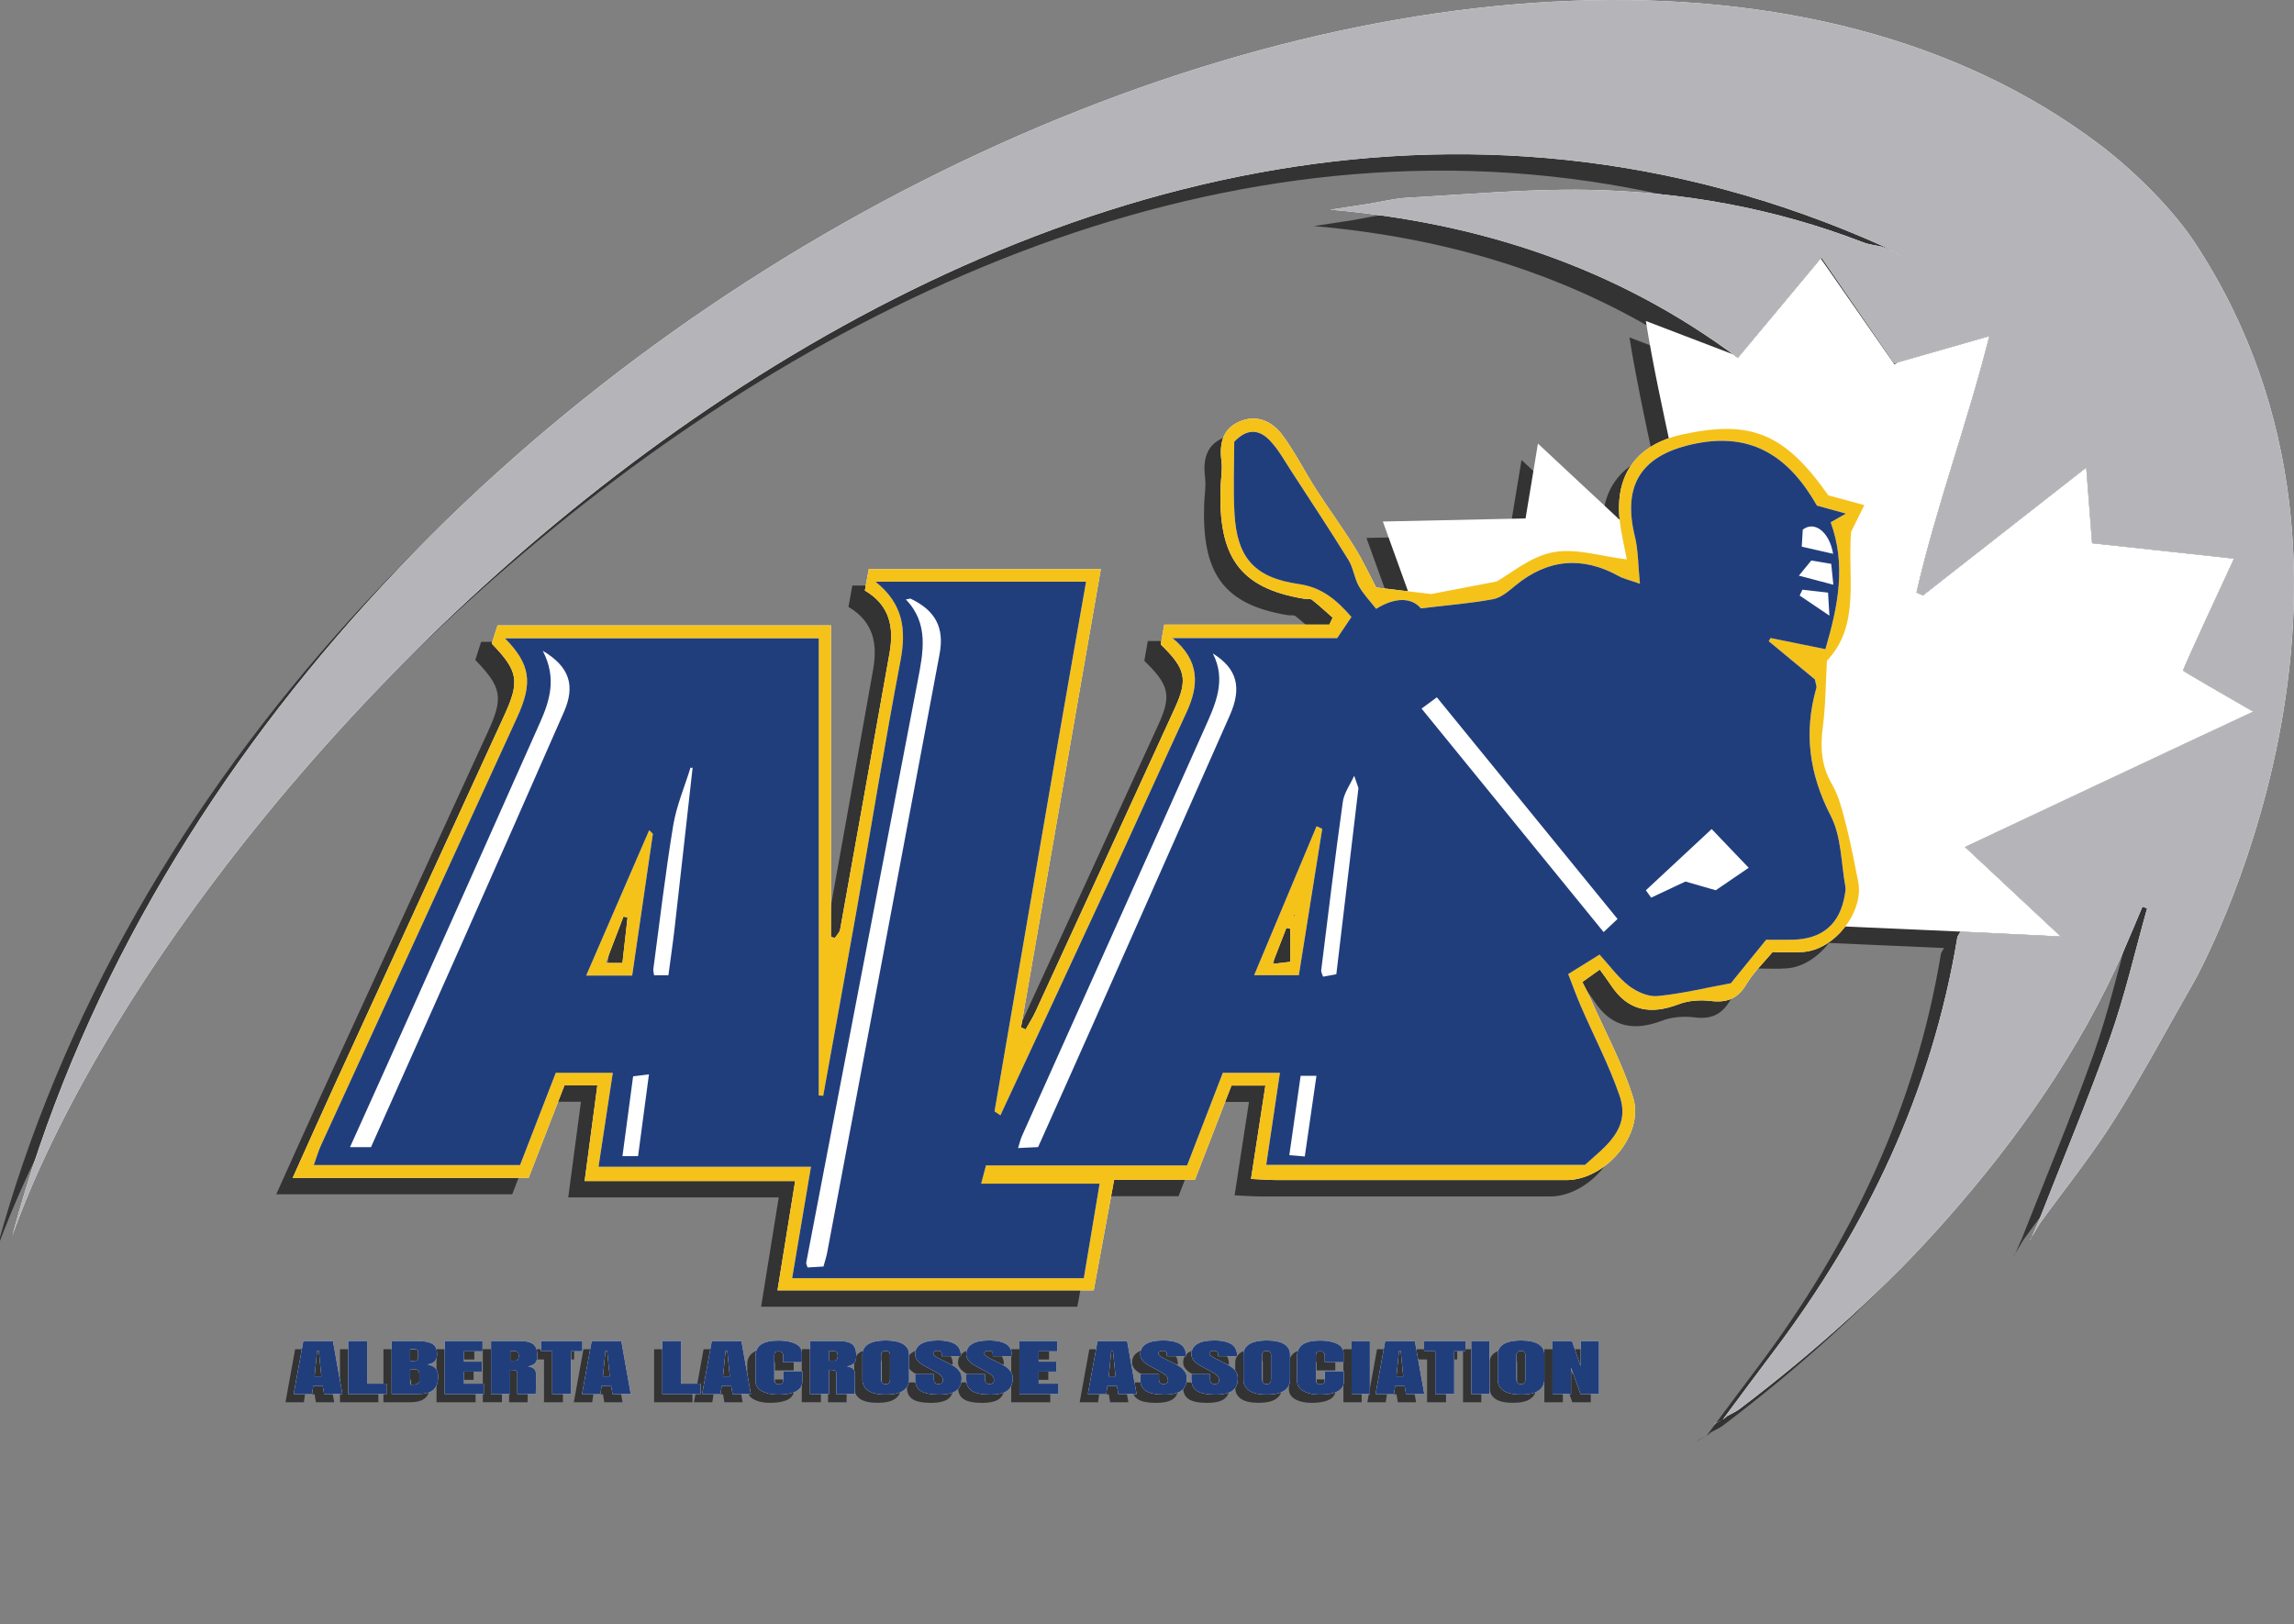
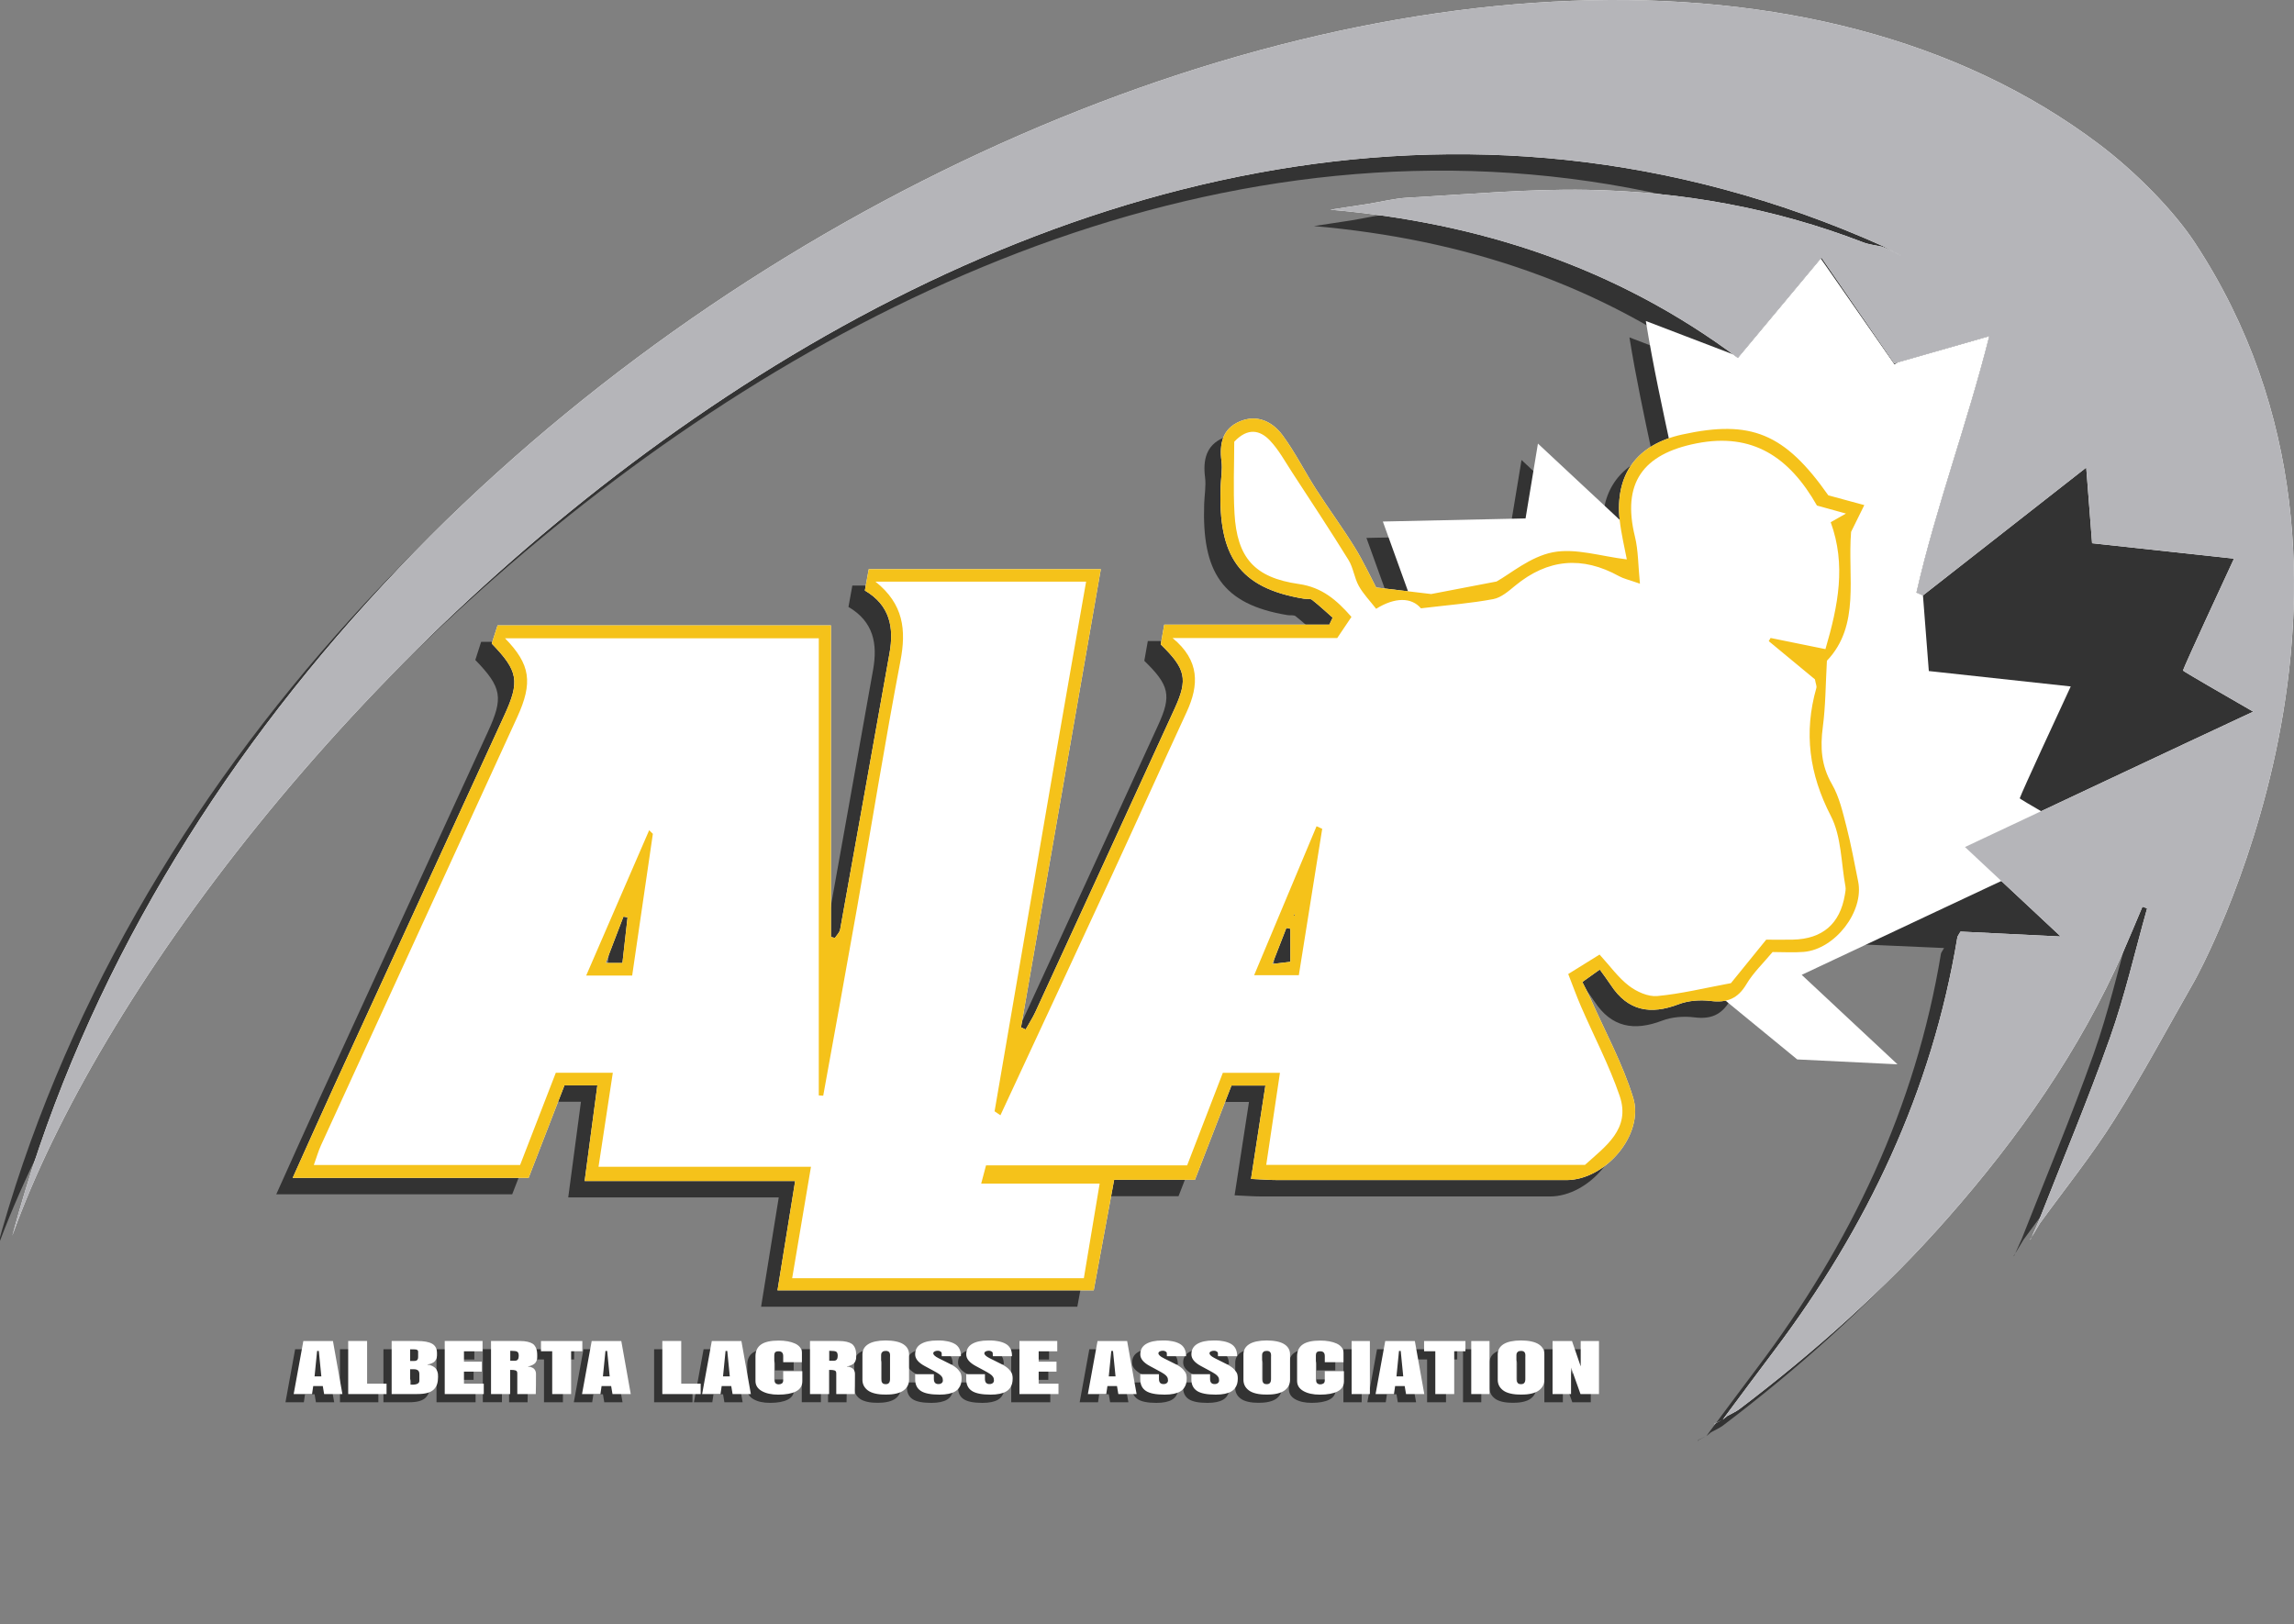
<svg xmlns="http://www.w3.org/2000/svg" version="1.1" id="Layer_1_copy_4" x="0px" y="0px" width="559.223px" height="396px" viewBox="0 0 559.223 396" enable-background="new 0 0 559.223 396" xml:space="preserve">
  <rect x="0" y="0" width="559.223" height="396" fill="#808080" stroke="none" />
  <path opacity="0.6" enable-background="new    " d="M320.957,336.299h4.662v2.443c0,1.125-0.519,1.949-1.545,2.479  c-1.03,0.526-2.474,0.791-4.321,0.791c-1.642,0-2.978-0.291-4.007-0.873c-1.03-0.58-1.545-1.406-1.545-2.479v-5.997  c0-1.282,0.455-2.241,1.368-2.878c0.911-0.635,2.341-0.953,4.288-0.953c0.795,0,1.524,0.061,2.197,0.184  c0.675,0.121,1.271,0.301,1.788,0.539c0.521,0.238,0.927,0.551,1.227,0.938c0.297,0.387,0.442,0.832,0.442,1.335v2.279h-4.558  v-1.502c0-0.772-0.366-1.16-1.103-1.16c-0.437,0-0.725,0.086-0.86,0.257c-0.144,0.17-0.211,0.407-0.211,0.71v6.111  c0,0.265,0.1,0.494,0.295,0.688c0.196,0.193,0.457,0.291,0.776,0.291c0.3,0,0.558-0.068,0.773-0.215  c0.218-0.145,0.326-0.398,0.326-0.77v-2.224h0.004v0.005H320.957z M327.492,341.867h4.451v-12.93h-4.451V341.867z M342.904,328.938  l2.305,12.931h-4.452l-0.327-1.948h-2.331l-0.288,1.948h-4.479l2.357-12.931H342.904z M340.076,337.563l-0.615-6.199h-0.42  l-0.615,6.199H340.076z M299.65,337.16c-0.049-0.221-0.135-0.421-0.256-0.608c-0.125-0.187-0.283-0.395-0.479-0.625  c-0.194-0.229-0.463-0.463-0.799-0.696c-0.337-0.234-0.731-0.465-1.185-0.693l-2.789-1.396c-0.865-0.434-1.299-0.834-1.299-1.201  c0-0.185,0.106-0.334,0.32-0.45c0.214-0.115,0.475-0.175,0.777-0.175c0.236,0,0.449,0.058,0.644,0.17  c0.192,0.115,0.292,0.244,0.304,0.391l0.023,0.777h4.675c0-0.729-0.131-1.348-0.394-1.854c-0.264-0.506-0.655-0.9-1.18-1.186  c-0.521-0.283-1.123-0.486-1.795-0.608s-1.222-0.183-1.648-0.183c-0.428,0-0.658,0-0.692,0s-0.075,0-0.118,0  c-1.656,0-2.961,0.277-3.906,0.84c-0.947,0.563-1.422,1.415-1.422,2.563c0,1.055,0.785,2.002,2.355,2.84l1.949,1.049  c0.707,0.377,1.217,0.675,1.525,0.889c0.311,0.214,0.541,0.439,0.693,0.678c0.152,0.237,0.229,0.53,0.229,0.877  c0,0.268-0.099,0.479-0.295,0.643c-0.195,0.16-0.465,0.242-0.805,0.242c-0.734,0-1.102-0.416-1.102-1.25v-1.158h-4.559v1.266  c0,1.27,0.457,2.204,1.368,2.811c0.912,0.604,2.438,0.908,4.576,0.908c0.838,0,1.573-0.066,2.206-0.201  c0.634-0.139,1.146-0.318,1.546-0.549c0.396-0.229,0.718-0.518,0.963-0.859c0.244-0.344,0.414-0.7,0.511-1.071  c0.098-0.371,0.146-0.782,0.146-1.237c0-0.179-0.004-0.324-0.014-0.435C299.723,337.547,299.693,337.383,299.65,337.16z   M287.193,337.16c-0.049-0.221-0.135-0.421-0.256-0.608c-0.125-0.187-0.283-0.395-0.479-0.625c-0.194-0.229-0.463-0.463-0.799-0.696  c-0.337-0.234-0.731-0.465-1.185-0.693l-2.789-1.396c-0.865-0.434-1.297-0.834-1.297-1.201c0-0.185,0.106-0.334,0.32-0.45  c0.214-0.115,0.475-0.175,0.779-0.175c0.234,0,0.449,0.059,0.642,0.17c0.192,0.115,0.292,0.244,0.302,0.391l0.025,0.777h4.675  c0-0.729-0.131-1.348-0.394-1.854c-0.264-0.506-0.655-0.9-1.18-1.186c-0.521-0.283-1.121-0.486-1.793-0.608  c-0.673-0.122-1.224-0.183-1.649-0.183c-0.427,0-0.659,0-0.694,0c-0.033,0-0.074,0-0.118,0c-1.658,0-2.962,0.277-3.909,0.84  c-0.947,0.563-1.421,1.415-1.421,2.563c0,1.055,0.785,2.002,2.357,2.84l1.95,1.049c0.709,0.377,1.217,0.675,1.525,0.889  c0.313,0.214,0.541,0.439,0.694,0.678c0.153,0.237,0.229,0.53,0.229,0.877c0,0.268-0.101,0.479-0.295,0.643  c-0.195,0.16-0.467,0.242-0.807,0.242c-0.732,0-1.1-0.416-1.1-1.25v-1.158h-4.558v1.266c0,1.27,0.456,2.204,1.369,2.811  c0.912,0.604,2.438,0.908,4.577,0.908c0.838,0,1.572-0.066,2.206-0.201c0.634-0.139,1.146-0.318,1.545-0.549  c0.396-0.229,0.718-0.518,0.964-0.859c0.243-0.344,0.413-0.7,0.512-1.071c0.096-0.371,0.145-0.782,0.145-1.237  c0-0.179-0.004-0.324-0.014-0.435C287.27,337.547,287.24,337.383,287.193,337.16z M312.485,332.217v6.16  c0,0.523-0.106,1.002-0.321,1.434c-0.213,0.43-0.539,0.813-0.975,1.146c-0.438,0.336-1.028,0.596-1.775,0.777  c-0.746,0.186-1.604,0.27-2.572,0.254c-1.021,0.016-1.906-0.069-2.65-0.254c-0.748-0.183-1.338-0.441-1.772-0.777  c-0.438-0.335-0.762-0.718-0.979-1.146c-0.213-0.432-0.317-0.908-0.317-1.434v-6.16c0-1.074,0.469-1.91,1.405-2.504  c0.938-0.592,2.352-0.896,4.236-0.913c1.938,0.019,3.375,0.321,4.314,0.913C312.016,330.307,312.485,331.143,312.485,332.217z   M307.856,332.641c0.005-0.1,0.004-0.173-0.001-0.222c-0.008-0.049-0.012-0.121-0.016-0.215c-0.005-0.097-0.018-0.168-0.039-0.222  c-0.021-0.051-0.049-0.114-0.079-0.192c-0.027-0.079-0.069-0.14-0.124-0.181c-0.053-0.041-0.112-0.084-0.184-0.129  c-0.071-0.047-0.158-0.078-0.262-0.1c-0.106-0.02-0.225-0.027-0.354-0.027c-0.185,0-0.345,0.021-0.479,0.059s-0.241,0.1-0.319,0.184  c-0.079,0.084-0.146,0.16-0.197,0.228c-0.051,0.069-0.087,0.169-0.104,0.302s-0.025,0.229-0.025,0.284s0,0.151,0,0.286  c0,0.021,0,0.041,0,0.059s0,0.033,0,0.051v5.192c0,0.119,0.002,0.213,0.007,0.282c0.007,0.072,0.017,0.175,0.032,0.311  c0.02,0.137,0.053,0.244,0.1,0.328c0.049,0.084,0.11,0.172,0.189,0.266c0.078,0.092,0.186,0.159,0.318,0.207  c0.137,0.047,0.297,0.067,0.479,0.067c0.166,0,0.313-0.021,0.438-0.063c0.127-0.039,0.228-0.103,0.302-0.187  s0.134-0.164,0.177-0.239c0.044-0.076,0.075-0.179,0.092-0.306c0.02-0.127,0.028-0.226,0.033-0.291  c0.004-0.067,0.006-0.162,0.006-0.281c0-0.024,0-0.048,0-0.063v-5.191C307.849,332.801,307.851,332.736,307.856,332.641z   M345.157,331.432h2.734v10.438h4.609v-10.438h2.737v-2.492h-10.083L345.157,331.432L345.157,331.432z M374.476,332.217v6.16  c0,0.523-0.104,1.003-0.318,1.434c-0.214,0.43-0.539,0.813-0.979,1.146c-0.436,0.336-1.024,0.596-1.771,0.777  c-0.746,0.186-1.604,0.27-2.573,0.254c-1.021,0.016-1.905-0.068-2.651-0.254c-0.747-0.183-1.337-0.441-1.771-0.777  c-0.438-0.335-0.762-0.718-0.979-1.146c-0.214-0.432-0.318-0.908-0.318-1.434v-6.16c0-1.074,0.47-1.91,1.405-2.504  c0.938-0.592,2.353-0.896,4.236-0.913c1.938,0.019,3.376,0.321,4.314,0.913C374.007,330.307,374.477,331.143,374.476,332.217z   M369.848,332.419c-0.005-0.049-0.01-0.121-0.014-0.215c-0.004-0.097-0.018-0.169-0.039-0.222c-0.021-0.051-0.049-0.114-0.078-0.192  c-0.031-0.079-0.072-0.14-0.125-0.181s-0.113-0.084-0.184-0.129c-0.071-0.047-0.157-0.078-0.262-0.1  c-0.105-0.02-0.226-0.027-0.354-0.027c-0.184,0-0.343,0.021-0.479,0.059c-0.135,0.038-0.24,0.1-0.318,0.184s-0.146,0.16-0.196,0.228  c-0.051,0.069-0.087,0.169-0.104,0.302c-0.02,0.133-0.026,0.229-0.026,0.284s0,0.151,0,0.286c0,0.021,0,0.041,0,0.059  s0,0.033,0,0.051v5.192c0,0.119,0.002,0.214,0.007,0.282c0.004,0.072,0.015,0.175,0.032,0.311c0.018,0.137,0.05,0.244,0.099,0.328  c0.046,0.084,0.111,0.172,0.189,0.266c0.078,0.092,0.185,0.159,0.32,0.207c0.135,0.047,0.295,0.067,0.479,0.067  c0.166,0,0.313-0.021,0.438-0.063c0.127-0.039,0.229-0.103,0.303-0.187s0.133-0.164,0.176-0.239  c0.045-0.076,0.075-0.179,0.092-0.306c0.02-0.127,0.029-0.226,0.033-0.291c0.004-0.067,0.006-0.162,0.006-0.281  c0-0.024,0-0.048,0-0.063v-5.191c0-0.031,0.003-0.097,0.008-0.193C369.852,332.541,369.852,332.469,369.848,332.419z   M415.754,350.207c-0.591,0.285-1.183,0.566-1.772,0.854c-0.056,0.135-0.108,0.271-0.165,0.406c0.001-0.002,0.002-0.004,0.003-0.006  c-0.001,0.002-0.001,0.004-0.002,0.006c0.067-0.121,0.142-0.242,0.212-0.363C414.604,350.805,415.178,350.505,415.754,350.207  c-0.004,0.002-0.008,0.004-0.013,0.007C415.746,350.211,415.75,350.209,415.754,350.207z M356.654,341.867h4.451v-12.93h-4.451  V341.867z M491.256,305.598c-0.021,0.037-0.046,0.075-0.067,0.114c-0.068,0.114-0.14,0.229-0.206,0.345  c-0.093,0.108-0.183,0.217-0.205,0.245l0.002-0.002c0,0.001-0.002,0.003-0.002,0.003c0.029-0.023,0.142-0.109,0.254-0.193  l-0.001-0.002h0.001C491.105,305.938,491.18,305.768,491.256,305.598c0,0,0,0-0.001,0.002L491.256,305.598z M531,243.086  c-6.498,11.337-12.639,22.896-19.606,33.938c-5.521,8.754-12.06,16.871-18.146,25.27c-0.66,1.104-1.324,2.204-1.987,3.307  c0.538-1.203,1.077-2.408,1.615-3.615h-0.001c5.879-15,12.127-29.867,17.508-45.043c3.646-10.271,6.065-20.979,9.033-31.488  c-0.378-0.139-0.757-0.275-1.135-0.413c-1.539,3.626-3.037,7.271-4.623,10.876c-10.621,24.141-25.563,45.404-42.932,65.129  c-15.236,17.311-32.323,32.546-50.651,46.455c-0.902,0.684-1.98,1.137-2.979,1.695c-0.362,0.3-0.727,0.598-1.091,0.896  c-0.083,0.04-0.165,0.079-0.248,0.119c0.08-0.042,0.161-0.083,0.241-0.125c0.279-0.383,0.56-0.767,0.836-1.149  c-0.002-0.002,0.146,0.146,0.22,0.219c-0.074-0.072-0.222-0.221-0.222-0.221c3.848-5.156,7.671-10.328,11.546-15.463  c22.77-30.176,38.584-63.431,44.779-100.955c0.05-0.299,0.3-0.563,0.761-1.392l-28.078-1.238c-2.551,3.354-6.272,5.872-10.145,6.19  c-2.476,0.201-4.979,0.031-7.582,0.031c-2.234,2.69-4.706,5.026-6.375,7.84c-2.109,3.557-4.75,4.576-8.727,4.08  c-2.548-0.315-5.432-0.106-7.809,0.801c-6.824,2.604-12.352,1.679-16.511-4.669c-0.821-1.255-1.738-2.445-2.701-3.791  c-1.859,1.325-2.881,2.054-4.254,3.032c0.742,1.502,1.432,2.771,2.014,4.086c3.537,8.002,7.8,15.783,10.367,24.089  c2.789,9.017-6.76,20.114-16.26,20.12c-23.498,0.015-46.997,0.011-70.496-0.006c-1.8,0-3.6-0.148-6.396-0.272  c1.219-7.911,2.322-15.074,3.508-22.769c-2.914,0-5.429,0-8.272,0c-2.912,7.518-5.839,15.066-8.904,22.984  c-6.598,0-12.868,0-19.699,0c-1.696,9.188-3.311,17.946-4.973,26.949c-25.691,0-51.065,0-77.09,0  c1.436-8.896,2.798-17.325,4.305-26.658c-17.278,0-33.815,0-51.319,0c1.092-8.211,2.063-15.515,3.101-23.32  c-2.927,0-5.305,0-8.022,0c-2.897,7.479-5.822,15.033-8.737,22.563c-19.15,0-37.835,0-57.517,0  c3.69-8.184,6.975-15.568,10.345-22.92c13.731-29.947,27.479-59.891,41.239-89.824c3.821-8.313,3.45-10.805-3.06-17.523  c0.422-1.314,0.909-2.832,1.422-4.43c27.117,0,53.891,0,81.27,0c0,25.49,0,50.725,0,75.956c0.326,0.079,0.651,0.157,0.977,0.236  c0.435-0.685,1.133-1.319,1.266-2.058c4.046-22.442,8.035-44.896,12.039-67.35c1.109-6.218,0.155-11.679-6.012-15.288  c0.321-1.766,0.605-3.328,0.947-5.204c18.748,0,37.139,0,56.574,0c-6.533,37.509-12.995,74.606-19.456,111.704  c0.376,0.173,0.753,0.345,1.129,0.517c0.802-1.434,1.706-2.818,2.391-4.308c11.337-24.644,22.666-49.29,33.945-73.959  c3.277-7.16,2.695-9.685-3.408-15.61c0.213-1.198,0.465-2.614,0.855-4.817c13.525,0,26.89,0,40.248,0  c0.272-0.569,0.545-1.138,0.817-1.707c-1.67-1.465-3.294-2.99-5.043-4.353c-0.447-0.348-1.298-0.154-1.954-0.262  c-15.994-2.622-20.9-10.568-20.33-27.142c0.074-2.149,0.484-4.337,0.217-6.44c-0.541-4.222,0.274-7.841,4.385-9.618  c4.276-1.85,8.05-0.005,10.557,3.408c3.038,4.135,5.354,8.794,8.136,13.127c3.049,4.747,6.406,9.297,9.374,14.091  c2.124,3.433,3.827,7.126,5.257,9.832c2.808,0.334,5.338,0.637,7.769,0.926c-2.243-6.277-4.855-13.489-6.137-17.003  c9.875-0.21,27.124-0.609,34.789-0.756c0.966-5.837,1.916-11.604,3.017-18.247c6.75,6.297,13.371,12.474,19.938,18.6  c-1.057-9.95,3.166-16.817,11.971-19.881c-2.018-9.396-4.033-18.882-5.604-28.607c7.466,2.855,14.392,5.503,21.271,8.135  c0.39,0.285,0.778,0.563,1.165,0.852c6.832-8.194,13.402-16.075,20.2-24.23c6.05,8.685,11.899,17.081,17.981,25.81  c0.265-0.164,0.531-0.32,0.797-0.482c1.199-0.344,2.411-0.69,3.618-1.036c-1.486,0.426-2.977,0.852-4.454,1.275  c-6.053-8.787-11.695-16.979-17.761-25.785c-6.863,8.233-13.488,16.18-20.384,24.448c-29.637-22.089-62.95-32.947-99.352-36.126  c3.037-0.46,6.075-0.906,9.107-1.384c3.271-0.517,6.521-1.366,9.813-1.545c14.589-0.797,29.201-2.17,43.779-1.907  c23.018,0.417,45.536,4.438,67.146,12.778c1.517,0.584,3.191,0.75,4.794,1.108c0.979,0.449,1.952,0.9,2.932,1.351  c0.365,0.197,0.733,0.394,1.104,0.59c0.114,0.087,0.226,0.171,0.26,0.199c-0.026-0.036-0.112-0.143-0.203-0.254  c-0.388-0.179-0.772-0.357-1.159-0.536c-0.938-0.499-1.869-0.997-2.806-1.496C248.333-28.582,41,188.085-1,305.253  C61.667,72.085,370.333-64.582,507.771,39.209c8.804,6.648,18.089,16.08,23.229,23.877C585.501,145.752,531,243.086,531,243.086z   M148.986,227.646c-0.336-0.056-0.671-0.108-1.007-0.164c-1.399,3.649-2.799,7.304-4.329,11.297c1.483,0,2.422,0,4.081,0  C148.185,234.749,148.586,231.197,148.986,227.646z M310.559,230.438c-0.321-0.066-0.646-0.139-0.971-0.209  c-1.053,2.705-2.104,5.412-3.418,8.785c1.99-0.238,3.024-0.361,4.389-0.522C310.559,235.627,310.559,233.033,310.559,230.438z   M311.63,227.213l-0.122-0.441l-0.124,0.445L311.63,227.213z M383.341,328.938v6.187l-2.122-6.187h-4.74v12.931h4.508v-6.47  l2.305,6.47h4.504v-12.931H383.341L383.341,328.938z M272.769,328.938l2.305,12.931h-4.453l-0.327-1.948h-2.331l-0.288,1.948h-4.478  l2.357-12.931H272.769z M269.941,337.563l-0.616-6.199h-0.419l-0.615,6.199H269.941z M149.456,328.938l2.305,12.931h-4.453  l-0.327-1.948h-2.331l-0.288,1.948h-4.478l2.357-12.931H149.456z M146.628,337.563l-0.616-6.199h-0.419l-0.615,6.199H146.628z   M128.885,331.37c0.053,0.325,0.079,0.722,0.079,1.188c0,0.241-0.007,0.441-0.02,0.598c-0.013,0.154-0.061,0.349-0.144,0.584  c-0.083,0.234-0.199,0.432-0.347,0.588s-0.373,0.313-0.674,0.463c-0.302,0.152-0.666,0.268-1.094,0.35  c0.428,0.049,0.781,0.141,1.061,0.271c0.279,0.133,0.48,0.297,0.602,0.49c0.122,0.195,0.205,0.375,0.249,0.541  c0.043,0.164,0.065,0.35,0.065,0.555c0,2.138-0.017,3.762-0.052,4.87h-4.505v-5.04c0-0.201-0.032-0.36-0.098-0.479  c-0.066-0.119-0.188-0.205-0.367-0.259c-0.179-0.051-0.351-0.082-0.517-0.094c-0.166-0.013-0.419-0.019-0.76-0.019v5.887h-4.662  v-12.932h7.071c0.724,0,1.344,0.063,1.859,0.187c0.515,0.122,0.921,0.28,1.218,0.479c0.297,0.195,0.531,0.459,0.701,0.786  C128.721,330.714,128.832,331.041,128.885,331.37z M124.459,332.559c0-0.523-0.12-0.86-0.36-1.008  c-0.24-0.146-0.727-0.219-1.46-0.219h-0.249v2.41h1.152C124.152,333.742,124.458,333.35,124.459,332.559z M164.068,339.342v-10.404  h-4.609v12.931h9.35v-2.524L164.068,339.342L164.068,339.342z M139.962,328.938h-10.083v2.492h2.737v10.438h4.609V331.43h2.737  V328.938L139.962,328.938z M111.102,336.396h4.348v-2.429h-4.348v-2.522h4.531v-2.508h-9.219v12.93h9.52v-2.524h-4.832V336.396z   M79.163,328.938l2.305,12.931h-4.453l-0.327-1.948h-2.331l-0.288,1.948h-4.478l2.357-12.931H79.163z M76.335,337.563l-0.616-6.199  H75.3l-0.615,6.199H76.335z M104.761,336.995c0.017,0.188,0.026,0.418,0.026,0.683c0,0.684-0.077,1.268-0.229,1.754  s-0.417,0.922-0.792,1.303c-0.376,0.382-0.897,0.666-1.565,0.854c-0.667,0.188-1.494,0.28-2.481,0.28h-6.246v-12.931h6.246  c1.632,0,2.841,0.226,3.627,0.67c0.786,0.447,1.179,1.209,1.179,2.285c0,0.031,0,0.078,0,0.138c0,0.188,0,0.329,0,0.423  c0,0.093-0.016,0.236-0.046,0.431c-0.031,0.194-0.074,0.351-0.131,0.46s-0.142,0.246-0.255,0.408  c-0.113,0.162-0.253,0.294-0.419,0.396c-0.165,0.104-0.375,0.203-0.628,0.302c-0.253,0.098-0.545,0.171-0.877,0.22  c0.48,0.069,0.891,0.189,1.231,0.365c0.341,0.173,0.598,0.355,0.773,0.547c0.174,0.191,0.312,0.432,0.412,0.711  C104.687,336.57,104.746,336.809,104.761,336.995z M97.98,333.807h0.942c0.227,0,0.413-0.029,0.557-0.09  c0.144-0.06,0.247-0.146,0.308-0.255c0.061-0.11,0.1-0.211,0.118-0.301c0.017-0.091,0.026-0.196,0.026-0.32v-1.282  c0-0.41-0.327-0.615-0.982-0.615H97.98V333.807z M100.232,337.014c0-0.412-0.111-0.714-0.334-0.906  c-0.222-0.189-0.578-0.287-1.067-0.287H97.98v3.75c0.209,0.012,0.362,0.018,0.458,0.018c1.196,0,1.794-0.318,1.794-0.958V337.014z   M87.491,339.342v-10.404h-4.609v12.931h9.35v-2.524L87.491,339.342L87.491,339.342z M244.765,337.16  c-0.048-0.221-0.133-0.421-0.255-0.608c-0.123-0.187-0.282-0.395-0.478-0.625c-0.196-0.229-0.463-0.463-0.799-0.696  c-0.336-0.234-0.731-0.465-1.185-0.693l-2.789-1.396c-0.864-0.434-1.296-0.834-1.296-1.201c0-0.185,0.107-0.334,0.321-0.45  c0.214-0.115,0.473-0.175,0.779-0.175c0.236,0,0.45,0.059,0.642,0.17c0.192,0.115,0.292,0.244,0.301,0.391l0.026,0.777h4.675  c0-0.729-0.131-1.348-0.393-1.854s-0.655-0.9-1.179-1.186c-0.524-0.283-1.122-0.486-1.794-0.608  c-0.672-0.122-1.222-0.183-1.65-0.183c-0.428,0-0.659,0-0.694,0s-0.075,0-0.118,0c-1.659,0-2.962,0.277-3.909,0.84  c-0.947,0.563-1.421,1.415-1.421,2.563c0,1.055,0.785,2.002,2.357,2.84l1.951,1.049c0.708,0.377,1.216,0.675,1.526,0.889  c0.31,0.214,0.541,0.439,0.694,0.678c0.153,0.237,0.229,0.53,0.229,0.877c0,0.268-0.098,0.479-0.294,0.643  c-0.196,0.16-0.465,0.242-0.805,0.242c-0.733,0-1.1-0.416-1.1-1.25v-1.158h-4.557v1.266c0,1.27,0.456,2.204,1.369,2.811  c0.912,0.604,2.438,0.908,4.577,0.908c0.838,0,1.573-0.066,2.206-0.201c0.633-0.139,1.148-0.318,1.545-0.549  c0.397-0.229,0.717-0.518,0.962-0.859c0.244-0.344,0.415-0.7,0.511-1.071c0.096-0.371,0.144-0.782,0.144-1.237  c0-0.179-0.004-0.324-0.013-0.435C244.842,337.547,244.814,337.383,244.765,337.16z M232.312,337.16  c-0.048-0.221-0.133-0.421-0.255-0.608c-0.123-0.187-0.282-0.395-0.478-0.625c-0.196-0.229-0.463-0.463-0.799-0.696  c-0.336-0.234-0.731-0.465-1.185-0.693l-2.789-1.396c-0.864-0.434-1.296-0.834-1.296-1.201c0-0.185,0.107-0.334,0.321-0.45  c0.214-0.115,0.473-0.175,0.779-0.175c0.236,0,0.45,0.059,0.642,0.17c0.192,0.115,0.292,0.244,0.301,0.391l0.026,0.777h4.675  c0-0.729-0.131-1.348-0.393-1.854c-0.262-0.506-0.655-0.9-1.179-1.186s-1.122-0.486-1.794-0.608  c-0.672-0.122-1.222-0.183-1.65-0.183c-0.428,0-0.659,0-0.694,0s-0.075,0-0.118,0c-1.659,0-2.962,0.277-3.909,0.84  c-0.947,0.563-1.421,1.415-1.421,2.563c0,1.055,0.785,2.002,2.357,2.84l1.951,1.049c0.708,0.377,1.216,0.675,1.526,0.889  s0.541,0.439,0.694,0.678c0.153,0.237,0.229,0.53,0.229,0.877c0,0.268-0.098,0.479-0.294,0.643c-0.196,0.16-0.465,0.242-0.805,0.242  c-0.733,0-1.1-0.416-1.1-1.25v-1.158h-4.557v1.266c0,1.27,0.456,2.204,1.369,2.811c0.912,0.604,2.438,0.908,4.577,0.908  c0.838,0,1.573-0.066,2.206-0.201c0.633-0.139,1.148-0.318,1.545-0.549c0.397-0.229,0.717-0.518,0.962-0.859  c0.244-0.344,0.415-0.7,0.511-1.071c0.096-0.371,0.144-0.782,0.144-1.237c0-0.179-0.004-0.324-0.013-0.435  C232.389,337.547,232.361,337.383,232.312,337.16z M251.202,336.396h4.348v-2.429h-4.348v-2.522h4.531v-2.508h-9.219v12.93h9.52  v-2.524h-4.832V336.396L251.202,336.396z M219.605,332.217v6.16c0,0.523-0.107,1.003-0.321,1.434  c-0.214,0.43-0.539,0.813-0.976,1.146c-0.436,0.336-1.027,0.596-1.774,0.777c-0.746,0.186-1.604,0.27-2.573,0.254  c-1.021,0.016-1.905-0.068-2.651-0.254c-0.746-0.183-1.337-0.441-1.774-0.777c-0.437-0.335-0.762-0.718-0.976-1.146  c-0.214-0.432-0.321-0.908-0.321-1.434v-6.16c0-1.074,0.47-1.91,1.408-2.504c0.938-0.592,2.35-0.896,4.236-0.913  c1.938,0.019,3.376,0.321,4.314,0.913C219.135,330.307,219.604,331.143,219.605,332.217z M214.978,332.419  c-0.004-0.049-0.009-0.121-0.013-0.215c-0.004-0.097-0.018-0.168-0.039-0.222c-0.022-0.051-0.049-0.114-0.079-0.192  c-0.031-0.079-0.073-0.14-0.125-0.181c-0.053-0.041-0.114-0.084-0.184-0.129c-0.07-0.047-0.157-0.078-0.262-0.1  c-0.105-0.02-0.223-0.027-0.354-0.027c-0.183,0-0.343,0.021-0.478,0.059c-0.135,0.038-0.243,0.1-0.321,0.184  s-0.144,0.16-0.196,0.228c-0.052,0.069-0.087,0.169-0.104,0.302c-0.018,0.133-0.026,0.229-0.026,0.284s0,0.151,0,0.286  c0,0.021,0,0.041,0,0.059s0,0.033,0,0.051v5.192c0,0.119,0.001,0.213,0.006,0.282c0.005,0.072,0.015,0.175,0.033,0.311  c0.017,0.137,0.05,0.244,0.098,0.328s0.111,0.172,0.19,0.266c0.079,0.092,0.186,0.159,0.321,0.207  c0.135,0.047,0.295,0.067,0.478,0.067c0.165,0,0.312-0.021,0.438-0.063c0.126-0.039,0.227-0.103,0.301-0.187  c0.074-0.084,0.134-0.164,0.177-0.239c0.044-0.076,0.074-0.179,0.092-0.306s0.029-0.226,0.033-0.291  c0.004-0.067,0.006-0.162,0.006-0.281c0-0.024,0-0.048,0-0.063v-5.191c0-0.031,0.003-0.097,0.007-0.193  C214.98,332.541,214.982,332.468,214.978,332.419z M188.924,338.521c0,0.369-0.109,0.625-0.327,0.769  c-0.218,0.146-0.476,0.215-0.772,0.215c-0.323,0-0.583-0.097-0.779-0.291c-0.196-0.194-0.295-0.425-0.295-0.688v-6.11  c0-0.304,0.07-0.54,0.21-0.71c0.139-0.17,0.427-0.257,0.864-0.257c0.733,0,1.1,0.388,1.1,1.159v1.502h4.557v-2.278  c0-0.503-0.148-0.948-0.445-1.335c-0.297-0.389-0.705-0.7-1.224-0.938c-0.52-0.237-1.115-0.418-1.788-0.539  c-0.673-0.123-1.406-0.185-2.2-0.185c-1.948,0-3.377,0.318-4.289,0.953c-0.913,0.638-1.369,1.597-1.369,2.878v5.997  c0,1.072,0.515,1.897,1.545,2.479c1.03,0.582,2.366,0.873,4.007,0.873c1.85,0,3.291-0.266,4.321-0.791  c1.03-0.528,1.545-1.354,1.545-2.479v-2.442h-4.661V338.521L188.924,338.521z M206.642,331.37c0.053,0.325,0.079,0.722,0.079,1.188  c0,0.241-0.007,0.441-0.02,0.598c-0.013,0.154-0.061,0.349-0.144,0.584c-0.083,0.234-0.199,0.432-0.347,0.588  s-0.373,0.313-0.674,0.463c-0.302,0.152-0.666,0.268-1.094,0.35c0.428,0.049,0.781,0.141,1.061,0.271  c0.279,0.133,0.48,0.297,0.602,0.49c0.122,0.195,0.205,0.375,0.249,0.541c0.043,0.164,0.065,0.35,0.065,0.555  c0,2.138-0.017,3.762-0.052,4.87h-4.505v-5.04c0-0.201-0.032-0.36-0.098-0.479c-0.066-0.119-0.188-0.205-0.367-0.259  c-0.179-0.051-0.351-0.082-0.517-0.094c-0.166-0.013-0.419-0.019-0.76-0.019v5.887h-4.662v-12.932h7.071  c0.724,0,1.344,0.063,1.859,0.187c0.515,0.122,0.921,0.28,1.218,0.479c0.297,0.195,0.531,0.459,0.701,0.786  C206.477,330.714,206.588,331.041,206.642,331.37z M202.215,332.559c0-0.523-0.12-0.86-0.36-1.008  c-0.24-0.146-0.727-0.219-1.46-0.219h-0.249v2.41h1.152C201.909,333.742,202.214,333.35,202.215,332.559z M178.736,328.938  l2.305,12.931h-4.453l-0.327-1.948h-2.331l-0.288,1.948h-4.478l2.357-12.931H178.736z M175.907,337.563l-0.616-6.199h-0.419  l-0.615,6.199H175.907z" />
  <path fill="#FFFFFF" d="M337.689,326.938l-2.357,12.931h4.479l0.288-1.948h2.331l0.327,1.948h4.452l-2.305-12.931H337.689z   M340.426,335.563l0.615-6.199h0.42l0.615,6.199H340.426z M347.156,326.938h10.084v2.492h-2.737v10.438h-4.609V329.43h-2.734  L347.156,326.938L347.156,326.938z M358.654,326.938h4.451v12.931h-4.451V326.938z M322.957,334.299h4.662v2.443  c0,1.125-0.519,1.949-1.545,2.479c-1.03,0.526-2.474,0.791-4.321,0.791c-1.642,0-2.978-0.291-4.007-0.873  c-1.03-0.58-1.545-1.406-1.545-2.479v-5.997c0-1.282,0.455-2.241,1.368-2.878c0.911-0.635,2.341-0.953,4.288-0.953  c0.795,0,1.524,0.061,2.197,0.184c0.675,0.121,1.271,0.301,1.788,0.539c0.521,0.238,0.927,0.551,1.227,0.938  c0.297,0.387,0.442,0.832,0.442,1.335v2.279h-4.558v-1.502c0-0.772-0.366-1.16-1.103-1.16c-0.437,0-0.725,0.086-0.86,0.257  c-0.144,0.17-0.211,0.407-0.211,0.71v6.111c0,0.265,0.1,0.494,0.295,0.688c0.196,0.193,0.457,0.291,0.776,0.291  c0.3,0,0.558-0.068,0.773-0.215c0.218-0.145,0.326-0.398,0.326-0.77v-2.224h0.004v0.005H322.957z M329.492,326.938h4.451v12.931  h-4.451V326.938z M301.73,335.658c0.01,0.109,0.014,0.256,0.014,0.434c0,0.455-0.049,0.867-0.145,1.238  c-0.099,0.371-0.269,0.729-0.513,1.07c-0.243,0.345-0.563,0.631-0.963,0.858c-0.396,0.23-0.912,0.412-1.545,0.55  c-0.634,0.135-1.369,0.2-2.207,0.2c-2.142,0-3.664-0.303-4.576-0.907c-0.909-0.604-1.366-1.541-1.366-2.81v-1.267h4.557v1.16  c0,0.834,0.367,1.25,1.102,1.25c0.34,0,0.607-0.082,0.805-0.244c0.198-0.161,0.295-0.375,0.295-0.641  c0-0.348-0.073-0.641-0.229-0.878c-0.152-0.237-0.384-0.464-0.693-0.678c-0.311-0.214-0.816-0.513-1.523-0.89l-1.951-1.049  c-1.568-0.839-2.355-1.785-2.355-2.841c0-1.146,0.476-2,1.422-2.561c0.947-0.562,2.25-0.841,3.908-0.841c0.043,0,0.084,0,0.116,0  c0.034,0,0.269,0,0.694,0s0.979,0.062,1.646,0.184c0.672,0.122,1.271,0.325,1.795,0.607c0.522,0.283,0.916,0.681,1.181,1.187  c0.262,0.506,0.393,1.123,0.393,1.854h-4.675l-0.023-0.777c-0.012-0.146-0.108-0.273-0.304-0.391c-0.19-0.112-0.403-0.17-0.642-0.17  c-0.309,0-0.565,0.06-0.779,0.174c-0.214,0.117-0.318,0.269-0.318,0.451c0,0.366,0.433,0.77,1.297,1.2l2.789,1.396  c0.453,0.229,0.849,0.459,1.185,0.692c0.336,0.234,0.604,0.467,0.799,0.697c0.197,0.23,0.354,0.438,0.479,0.625  c0.121,0.188,0.207,0.389,0.256,0.607C301.693,335.383,301.723,335.547,301.73,335.658z M375.068,327.713  c-0.938-0.592-2.377-0.896-4.314-0.913c-1.886,0.019-3.298,0.321-4.236,0.913c-0.938,0.594-1.405,1.43-1.405,2.504v6.16  c0,0.523,0.104,1.002,0.318,1.434c0.217,0.431,0.539,0.813,0.979,1.146c0.437,0.336,1.024,0.598,1.771,0.777  c0.746,0.186,1.63,0.27,2.651,0.254c0.969,0.016,1.827-0.068,2.573-0.254c0.747-0.185,1.338-0.441,1.771-0.777  c0.438-0.335,0.765-0.719,0.979-1.146c0.214-0.431,0.318-0.908,0.318-1.434v-6.16C376.477,329.143,376.007,328.307,375.068,327.713z   M371.848,330.641c-0.005,0.098-0.008,0.16-0.008,0.193v5.191c0,0.018,0,0.039,0,0.063c0,0.119-0.002,0.213-0.006,0.281  c-0.004,0.065-0.016,0.164-0.033,0.291c-0.017,0.127-0.047,0.229-0.092,0.305c-0.043,0.076-0.102,0.156-0.176,0.24  s-0.176,0.146-0.302,0.187s-0.272,0.063-0.438,0.063c-0.184,0-0.343-0.021-0.479-0.066c-0.138-0.049-0.242-0.115-0.32-0.207  c-0.078-0.095-0.146-0.183-0.189-0.267c-0.049-0.084-0.081-0.19-0.099-0.328c-0.021-0.136-0.028-0.235-0.032-0.312  c-0.005-0.067-0.007-0.164-0.007-0.281V330.8c0-0.016,0-0.03,0-0.049s0-0.035,0-0.06c0-0.135,0-0.229,0-0.287  c0-0.057,0.009-0.149,0.026-0.282c0.017-0.134,0.053-0.229,0.104-0.304c0.052-0.063,0.118-0.143,0.196-0.227s0.186-0.145,0.32-0.183  c0.136-0.038,0.295-0.058,0.479-0.058c0.131,0,0.249,0.01,0.354,0.026c0.104,0.021,0.188,0.054,0.262,0.101  c0.07,0.045,0.131,0.088,0.184,0.129s0.094,0.101,0.125,0.18c0.029,0.078,0.06,0.143,0.078,0.193  c0.021,0.051,0.035,0.125,0.039,0.221c0.004,0.094,0.009,0.166,0.014,0.215C371.852,330.469,371.852,330.541,371.848,330.641z   M535,239.086c-6.498,11.337-12.639,22.896-19.606,33.938c-5.521,8.754-12.06,16.871-18.146,25.27  c-0.66,1.104-1.324,2.204-1.987,3.307c0.538-1.203,1.077-2.408,1.615-3.615h-0.001c5.879-15,12.127-29.867,17.508-45.043  c3.646-10.271,6.065-20.979,9.033-31.488c-0.378-0.139-0.757-0.275-1.135-0.413c-1.539,3.626-3.037,7.271-4.623,10.876  c-10.621,24.141-25.563,45.404-42.932,65.129c-15.236,17.311-32.323,32.546-50.651,46.455c-0.902,0.684-1.98,1.137-2.979,1.695  c-0.001-0.002-0.264-0.262-0.264-0.262c3.848-5.156,7.671-10.328,11.546-15.466c22.769-30.175,38.584-63.43,44.779-100.952  c0.05-0.301,0.3-0.563,0.761-1.394c7.453,0.362,15.188,0.743,24.438,1.192c-8.247-7.707-15.506-14.485-23.344-21.811  c5.271-2.48,58.303-27.455,70.274-33.004c-6.249-3.59-17.178-9.902-17.13-10.032c0.677-1.897,9.474-20.899,12.438-27.277  c-9.82-1.061-26.971-2.948-34.595-3.756c-0.457-5.899-0.908-11.726-1.429-18.44c-13.581,10.634-26.691,20.899-39.804,31.165  c-0.524-0.229-1.055-0.458-1.58-0.687c4.76-20.857,12.341-40.99,17.76-62.524c-8.144,2.331-15.663,4.484-23.16,6.631  c-6.054-8.787-11.695-16.979-17.761-25.785c-6.863,8.233-13.488,16.18-20.384,24.448c-29.637-22.089-62.95-32.947-99.352-36.126  c3.037-0.46,6.075-0.906,9.106-1.384c3.271-0.517,6.521-1.366,9.813-1.545c14.589-0.797,29.201-2.17,43.779-1.907  c23.018,0.417,45.536,4.438,67.146,12.778c1.517,0.584,3.191,0.75,4.794,1.108c0.979,0.449,1.952,0.9,2.932,1.351  c0.365,0.197,0.733,0.394,1.104,0.59c0.114,0.087,0.224,0.171,0.26,0.199c-0.026-0.036-0.112-0.143-0.204-0.254  c-0.387-0.179-0.771-0.357-1.158-0.536c-0.938-0.499-1.869-0.997-2.806-1.496C252.333-32.582,45,184.085,3,301.253  C65.667,68.085,374.333-68.582,511.771,35.209c8.804,6.648,18.089,16.08,23.229,23.877C589.501,141.752,535,239.086,535,239.086z   M417.98,347.061c0.591-0.285,1.183-0.566,1.771-0.854c-0.576,0.298-1.148,0.598-1.728,0.896c-0.07,0.121-0.145,0.242-0.214,0.362  C417.871,347.33,417.926,347.193,417.98,347.061z M420.832,344.934c-0.002-0.002,0.261,0.258,0.262,0.26  c-0.362,0.301-0.727,0.599-1.091,0.896c-0.083,0.04-0.165,0.079-0.248,0.119c0.08-0.042,0.161-0.083,0.241-0.125  C420.275,345.699,420.556,345.314,420.832,344.934z M289.277,335.658c0.01,0.109,0.014,0.256,0.014,0.434  c0,0.455-0.048,0.867-0.145,1.238c-0.099,0.371-0.269,0.729-0.51,1.07c-0.246,0.345-0.566,0.631-0.966,0.858  c-0.396,0.23-0.909,0.412-1.545,0.55c-0.633,0.135-1.368,0.2-2.206,0.2c-2.139,0-3.665-0.303-4.577-0.907  c-0.913-0.604-1.369-1.541-1.369-2.81v-1.267h4.557v1.16c0,0.834,0.365,1.25,1.1,1.25c0.342,0,0.609-0.082,0.807-0.244  c0.194-0.161,0.295-0.375,0.295-0.641c0-0.348-0.076-0.641-0.229-0.878s-0.384-0.464-0.694-0.678  c-0.31-0.214-0.815-0.513-1.523-0.89l-1.951-1.049c-1.572-0.839-2.357-1.785-2.357-2.841c0-1.146,0.474-2,1.421-2.561  c0.948-0.562,2.25-0.841,3.911-0.841c0.043,0,0.084,0,0.117,0c0.034,0,0.268,0,0.693,0s0.979,0.062,1.648,0.184  c0.672,0.122,1.271,0.325,1.793,0.607c0.523,0.283,0.916,0.681,1.182,1.187c0.262,0.506,0.395,1.123,0.395,1.854h-4.677  l-0.024-0.777c-0.01-0.146-0.108-0.273-0.303-0.391c-0.189-0.111-0.404-0.17-0.642-0.17c-0.308,0-0.563,0.06-0.779,0.174  c-0.214,0.117-0.319,0.269-0.319,0.451c0,0.366,0.433,0.77,1.297,1.2l2.789,1.396c0.453,0.229,0.849,0.459,1.185,0.692  c0.336,0.234,0.604,0.467,0.799,0.697c0.197,0.23,0.354,0.438,0.479,0.625c0.121,0.188,0.207,0.389,0.256,0.607  C289.24,335.383,289.27,335.547,289.277,335.658z M494.775,302.303c0.022-0.027,0.112-0.137,0.205-0.244  c0,0,0.049,0.049,0.049,0.051C494.917,302.191,494.807,302.277,494.775,302.303z M425.736,239.943  c1.669-2.813,4.141-5.146,6.375-7.84c2.604,0,5.106,0.17,7.582-0.03c7.666-0.632,14.771-9.886,13.28-17.185  c-0.911-4.478-1.718-8.982-2.857-13.4c-0.911-3.521-1.745-7.229-3.535-10.315c-2.612-4.509-2.873-8.962-2.22-13.924  c0.686-5.21,0.68-10.511,0.997-16.158c8.229-8.646,4.994-20.393,5.896-31.422c0.951-1.927,2.002-4.058,3.22-6.527  c-3.515-0.954-6.349-1.723-8.773-2.381c-10.647-15.153-18.871-18.5-35.631-14.824c-11.068,2.427-16.458,9.761-15.213,20.958  c0.372,3.341,1.19,6.633,1.723,9.484c-6.301-0.739-12.469-2.812-18.025-1.735c-5.52,1.069-10.425,5.306-13.729,7.125  c-6.683,1.281-11.455,2.197-15.941,3.057c-4.229-0.505-8.387-1.001-13.41-1.6c-1.43-2.706-3.133-6.399-5.257-9.832  c-2.968-4.794-6.325-9.344-9.374-14.091c-2.782-4.333-5.098-8.992-8.136-13.127c-2.507-3.413-6.278-5.258-10.557-3.408  c-4.108,1.777-4.926,5.396-4.385,9.618c0.271,2.104-0.143,4.291-0.217,6.44c-0.57,16.574,4.336,24.52,20.33,27.142  c0.656,0.108,1.507-0.086,1.954,0.262c1.749,1.363,3.373,2.888,5.043,4.353c-0.272,0.569-0.545,1.138-0.817,1.707  c-13.358,0-26.723,0-40.248,0c-0.393,2.203-0.645,3.619-0.855,4.817c6.104,5.925,6.688,8.45,3.408,15.61  c-11.279,24.669-22.608,49.315-33.945,73.959c-0.685,1.487-1.589,2.874-2.391,4.309c-0.376-0.172-0.753-0.344-1.129-0.518  c6.461-37.098,12.923-74.194,19.456-111.704c-19.435,0-37.826,0-56.574,0c-0.342,1.876-0.626,3.438-0.947,5.204  c6.167,3.609,7.121,9.07,6.012,15.288c-4.004,22.451-7.993,44.905-12.039,67.351c-0.133,0.735-0.831,1.373-1.266,2.057  c-0.326-0.079-0.651-0.157-0.977-0.236c0-25.232,0-50.466,0-75.956c-27.379,0-54.153,0-81.27,0c-0.513,1.598-1,3.116-1.422,4.43  c6.51,6.718,6.881,9.21,3.06,17.523c-13.76,29.937-27.508,59.877-41.239,89.824c-3.37,7.353-6.655,14.737-10.345,22.92  c19.682,0,38.367,0,57.517,0c2.915-7.528,5.84-15.084,8.737-22.563c2.717,0,5.095,0,8.022,0c-1.038,7.809-2.009,15.11-3.101,23.321  c17.504,0,34.041,0,51.319,0c-1.507,9.333-2.869,17.765-4.305,26.658c26.025,0,51.399,0,77.09,0  c1.662-9.003,3.277-17.761,4.973-26.949c6.831,0,13.102,0,19.699,0c3.065-7.918,5.992-15.469,8.904-22.985c2.846,0,5.358,0,8.272,0  c-1.186,7.693-2.289,14.856-3.508,22.77c2.799,0.124,4.601,0.271,6.396,0.271c23.499,0.018,46.998,0.021,70.496,0.006  c9.5-0.006,19.049-11.104,16.26-20.119c-2.567-8.307-6.83-16.088-10.367-24.09c-0.582-1.314-1.27-2.584-2.014-4.086  c1.373-0.979,2.395-1.707,4.254-3.031c0.963,1.346,1.88,2.535,2.702,3.791c4.158,6.348,9.686,7.271,16.51,4.669  c2.377-0.907,5.261-1.116,7.809-0.802C420.986,244.521,423.627,243.501,425.736,239.943z M401.222,217.048  c5.352-4.979,10.698-9.955,16.04-14.927c3.024,3.164,5.823,6.092,9.029,9.443c-2.41,1.646-5.028,3.432-8.027,5.477  c-2.254-0.646-4.756-1.365-7.396-2.125c-2.715,1.275-5.538,2.604-8.36,3.932C402.078,218.246,401.65,217.646,401.222,217.048z   M152.986,223.646c-0.4,3.552-0.801,7.104-1.255,11.133c-1.659,0-2.598,0-4.081,0c1.53-3.993,2.93-7.646,4.329-11.297  C152.315,223.537,152.65,223.592,152.986,223.646z M315.63,223.213l-0.246,0.004l0.124-0.445L315.63,223.213z M314.559,226.438  c0,2.597,0,5.188,0,8.054c-1.362,0.161-2.396,0.284-4.389,0.522c1.313-3.373,2.365-6.08,3.418-8.785  C313.912,226.3,314.235,226.37,314.559,226.438z M494.98,302.059c0.092-0.154,0.184-0.309,0.273-0.461  c-0.076,0.17-0.148,0.34-0.228,0.51L494.98,302.059z M385.342,326.938h4.451v12.931h-4.504l-2.305-6.47v6.47h-4.508v-12.931h4.74  l2.122,6.187L385.342,326.938L385.342,326.938z M313.078,327.713c-0.939-0.592-2.377-0.896-4.314-0.913  c-1.887,0.019-3.299,0.321-4.236,0.913c-0.938,0.594-1.405,1.43-1.405,2.504v6.16c0,0.523,0.104,1.002,0.317,1.434  c0.218,0.431,0.539,0.813,0.979,1.146c0.438,0.336,1.024,0.598,1.773,0.777c0.743,0.185,1.631,0.27,2.649,0.254  c0.969,0.016,1.826-0.068,2.572-0.254c0.747-0.185,1.338-0.441,1.775-0.777c0.436-0.335,0.762-0.719,0.975-1.146  c0.215-0.432,0.321-0.908,0.321-1.434v-6.16C314.485,329.143,314.016,328.307,313.078,327.713z M309.856,330.641  c-0.008,0.098-0.01,0.16-0.01,0.193v5.191c0,0.018,0,0.039,0,0.063c0,0.119-0.002,0.213-0.006,0.281  c-0.005,0.065-0.016,0.164-0.033,0.291c-0.017,0.127-0.048,0.229-0.092,0.305c-0.043,0.076-0.103,0.156-0.177,0.24  s-0.175,0.146-0.302,0.187c-0.126,0.041-0.272,0.063-0.438,0.063c-0.184,0-0.344-0.021-0.479-0.066  c-0.138-0.049-0.242-0.115-0.32-0.207c-0.079-0.095-0.143-0.183-0.19-0.267c-0.047-0.084-0.079-0.19-0.099-0.328  c-0.018-0.136-0.027-0.235-0.032-0.312c-0.005-0.068-0.007-0.164-0.007-0.281V330.8c0-0.016,0-0.03,0-0.049s0-0.035,0-0.06  c0-0.135,0-0.229,0-0.287c0-0.057,0.009-0.149,0.026-0.282c0.017-0.134,0.053-0.229,0.104-0.304  c0.056-0.063,0.118-0.143,0.197-0.227c0.078-0.084,0.186-0.145,0.32-0.183c0.134-0.038,0.295-0.058,0.479-0.058  c0.131,0,0.248,0.01,0.354,0.026c0.104,0.021,0.188,0.054,0.262,0.101c0.069,0.045,0.131,0.088,0.184,0.129  c0.055,0.041,0.097,0.101,0.124,0.18c0.03,0.078,0.06,0.143,0.079,0.193c0.021,0.053,0.034,0.125,0.039,0.221  c0.004,0.094,0.008,0.166,0.016,0.215C309.86,330.468,309.861,330.541,309.856,330.641z M113.102,337.342h4.832v2.524h-9.52v-12.931  h9.219v2.508h-4.531v2.523h4.348v2.428h-4.348V337.342L113.102,337.342z M166.069,337.342h4.74v2.524h-9.35v-12.931h4.609  L166.069,337.342L166.069,337.342z M130.55,328.389c-0.17-0.328-0.404-0.592-0.701-0.787c-0.297-0.196-0.703-0.356-1.218-0.479  c-0.515-0.123-1.135-0.186-1.859-0.186h-7.071v12.931h4.662v-5.886c0.341,0,0.594,0.007,0.76,0.018  c0.166,0.012,0.338,0.043,0.517,0.094c0.179,0.053,0.301,0.139,0.367,0.258c0.066,0.117,0.098,0.276,0.098,0.479v5.04h4.505  c0.035-1.108,0.052-2.731,0.052-4.87c0-0.205-0.022-0.393-0.065-0.557c-0.044-0.166-0.127-0.346-0.249-0.541  c-0.122-0.191-0.323-0.355-0.602-0.488c-0.28-0.133-0.633-0.225-1.061-0.271c0.428-0.082,0.792-0.197,1.094-0.351  c0.301-0.149,0.526-0.308,0.674-0.463c0.148-0.156,0.264-0.354,0.347-0.588c0.083-0.235,0.131-0.431,0.144-0.585  c0.013-0.153,0.02-0.354,0.02-0.598c0-0.467-0.026-0.861-0.079-1.188C130.832,329.041,130.721,328.714,130.55,328.389z   M125.542,331.742h-1.152v-2.41h0.249c0.733,0,1.22,0.07,1.46,0.219c0.24,0.146,0.36,0.482,0.36,1.008  C126.458,331.35,126.152,331.742,125.542,331.742z M144.241,326.938l-2.357,12.931h4.478l0.288-1.948h2.331l0.327,1.948h4.453  l-2.305-12.931H144.241z M146.978,335.563l0.615-6.199h0.419l0.616,6.199H146.978z M141.962,329.432h-2.737v10.438h-4.609v-10.438  h-2.737v-2.492h10.083V329.432z M106.586,334.291c-0.1-0.281-0.238-0.52-0.412-0.711c-0.175-0.189-0.432-0.374-0.773-0.547  c-0.34-0.176-0.751-0.297-1.231-0.365c0.332-0.049,0.624-0.122,0.877-0.22c0.253-0.099,0.463-0.197,0.628-0.302  c0.166-0.104,0.306-0.234,0.419-0.396c0.113-0.162,0.198-0.299,0.255-0.409c0.057-0.108,0.1-0.265,0.131-0.459  c0.03-0.192,0.046-0.338,0.046-0.431c0-0.094,0-0.232,0-0.424c0-0.06,0-0.104,0-0.137c0-1.076-0.393-1.839-1.179-2.285  c-0.786-0.444-1.995-0.67-3.627-0.67h-6.246v12.931h6.246c0.987,0,1.814-0.095,2.481-0.28c0.668-0.188,1.189-0.473,1.565-0.854  c0.375-0.381,0.64-0.814,0.792-1.304c0.152-0.485,0.229-1.069,0.229-1.753c0-0.265-0.009-0.492-0.026-0.683  C106.746,334.809,106.687,334.57,106.586,334.291z M99.98,328.941h0.969c0.655,0,0.982,0.205,0.982,0.615v1.282  c0,0.124-0.009,0.229-0.026,0.32c-0.018,0.09-0.057,0.188-0.118,0.301c-0.061,0.108-0.164,0.194-0.308,0.255s-0.33,0.09-0.557,0.09  H99.98V328.941z M102.232,336.628c0,0.64-0.598,0.958-1.794,0.958c-0.096,0-0.249-0.006-0.458-0.018v-3.75h0.851  c0.489,0,0.845,0.098,1.067,0.287c0.223,0.192,0.334,0.494,0.334,0.905V336.628z M267.554,326.938l-2.357,12.931h4.478l0.288-1.948  h2.331l0.327,1.948h4.453l-2.305-12.931H267.554z M270.291,335.563l0.615-6.199h0.419l0.616,6.199H270.291z M89.492,337.342h4.74  v2.524h-9.35v-12.931h4.609L89.492,337.342L89.492,337.342z M73.948,326.938l-2.357,12.931h4.478l0.288-1.948h2.331l0.327,1.948  h4.453l-2.305-12.931H73.948z M76.685,335.563l0.615-6.199h0.419l0.616,6.199H76.685z M246.851,335.658  c0.009,0.109,0.013,0.256,0.013,0.434c0,0.455-0.048,0.867-0.144,1.238c-0.096,0.371-0.267,0.729-0.511,1.07  c-0.245,0.345-0.565,0.631-0.962,0.858c-0.397,0.23-0.912,0.412-1.545,0.55c-0.633,0.135-1.368,0.2-2.206,0.2  c-2.139,0-3.665-0.303-4.577-0.907c-0.913-0.604-1.369-1.541-1.369-2.81v-1.267h4.557v1.16c0,0.834,0.367,1.25,1.1,1.25  c0.34,0,0.609-0.082,0.805-0.244c0.196-0.161,0.294-0.375,0.294-0.641c0-0.348-0.076-0.641-0.229-0.878  c-0.153-0.237-0.384-0.464-0.694-0.678c-0.31-0.214-0.818-0.513-1.526-0.89l-1.951-1.049c-1.572-0.839-2.357-1.785-2.357-2.841  c0-1.146,0.474-2,1.421-2.561c0.947-0.562,2.25-0.841,3.909-0.841c0.043,0,0.083,0,0.118,0s0.266,0,0.694,0  c0.428,0,0.978,0.062,1.65,0.184c0.672,0.122,1.27,0.325,1.794,0.607c0.524,0.283,0.917,0.681,1.179,1.187  c0.262,0.506,0.393,1.123,0.393,1.854h-4.675l-0.026-0.777c-0.009-0.146-0.109-0.273-0.301-0.391  c-0.192-0.111-0.406-0.17-0.642-0.17c-0.306,0-0.565,0.06-0.779,0.174c-0.214,0.117-0.321,0.269-0.321,0.451  c0,0.366,0.432,0.77,1.296,1.2l2.789,1.396c0.454,0.229,0.849,0.459,1.185,0.692c0.336,0.234,0.603,0.467,0.799,0.697  c0.196,0.23,0.355,0.438,0.478,0.625c0.122,0.188,0.207,0.389,0.255,0.607C246.814,335.383,246.842,335.547,246.851,335.658z   M253.202,337.342h4.832v2.524h-9.52v-12.931h9.219v2.508h-4.531v2.523h4.348v2.428h-4.348V337.342L253.202,337.342z   M234.398,335.658c0.009,0.109,0.013,0.256,0.013,0.434c0,0.455-0.048,0.867-0.144,1.238c-0.096,0.371-0.267,0.729-0.511,1.07  c-0.245,0.345-0.565,0.631-0.962,0.858c-0.397,0.23-0.912,0.412-1.545,0.55c-0.633,0.135-1.368,0.2-2.206,0.2  c-2.139,0-3.665-0.303-4.577-0.907c-0.913-0.604-1.369-1.541-1.369-2.81v-1.267h4.557v1.16c0,0.834,0.367,1.25,1.1,1.25  c0.34,0,0.609-0.082,0.805-0.244c0.196-0.161,0.294-0.375,0.294-0.641c0-0.348-0.076-0.641-0.229-0.878s-0.384-0.464-0.694-0.678  s-0.818-0.513-1.526-0.89l-1.951-1.049c-1.572-0.839-2.357-1.785-2.357-2.841c0-1.146,0.474-2,1.421-2.561  c0.947-0.562,2.25-0.841,3.909-0.841c0.043,0,0.083,0,0.118,0s0.266,0,0.694,0c0.428,0,0.978,0.062,1.65,0.184  c0.672,0.122,1.27,0.325,1.794,0.607c0.524,0.283,0.917,0.681,1.179,1.187c0.262,0.506,0.393,1.123,0.393,1.854h-4.675l-0.026-0.777  c-0.009-0.146-0.109-0.273-0.301-0.391c-0.192-0.111-0.406-0.17-0.642-0.17c-0.306,0-0.565,0.06-0.779,0.174  c-0.214,0.117-0.321,0.269-0.321,0.451c0,0.366,0.432,0.77,1.296,1.2l2.789,1.396c0.454,0.229,0.849,0.459,1.185,0.692  c0.336,0.234,0.603,0.467,0.799,0.697c0.196,0.23,0.355,0.438,0.478,0.625c0.122,0.188,0.207,0.389,0.255,0.607  C234.361,335.383,234.389,335.547,234.398,335.658z M190.923,334.299h4.662v2.443c0,1.125-0.515,1.949-1.545,2.479  c-1.03,0.526-2.471,0.791-4.321,0.791c-1.641,0-2.977-0.291-4.007-0.873c-1.03-0.58-1.545-1.406-1.545-2.479v-5.997  c0-1.282,0.456-2.241,1.369-2.878c0.912-0.635,2.341-0.953,4.289-0.953c0.794,0,1.527,0.061,2.2,0.184  c0.673,0.121,1.268,0.301,1.788,0.539c0.519,0.238,0.927,0.551,1.224,0.938c0.297,0.387,0.445,0.832,0.445,1.335v2.279h-4.557  v-1.502c0-0.772-0.367-1.16-1.1-1.16c-0.437,0-0.725,0.086-0.864,0.257c-0.14,0.17-0.21,0.407-0.21,0.71v6.111  c0,0.265,0.099,0.494,0.295,0.688c0.196,0.193,0.456,0.291,0.779,0.291c0.296,0,0.554-0.068,0.772-0.215  c0.218-0.145,0.327-0.398,0.327-0.77L190.923,334.299L190.923,334.299z M173.521,326.938l-2.357,12.931h4.478l0.288-1.948h2.331  l0.327,1.948h4.453l-2.305-12.931H173.521z M176.257,335.563l0.615-6.199h0.419l0.616,6.199H176.257z M220.197,327.713  c-0.938-0.592-2.376-0.896-4.314-0.913c-1.886,0.019-3.298,0.321-4.236,0.913c-0.938,0.594-1.408,1.43-1.408,2.504v6.16  c0,0.523,0.107,1.002,0.321,1.434c0.214,0.431,0.539,0.813,0.976,1.146c0.437,0.336,1.028,0.598,1.774,0.777  c0.746,0.186,1.63,0.27,2.651,0.254c0.969,0.016,1.827-0.068,2.573-0.254c0.747-0.185,1.338-0.441,1.774-0.777  c0.437-0.335,0.762-0.719,0.976-1.146c0.214-0.431,0.321-0.908,0.321-1.434v-6.16C221.604,329.143,221.135,328.307,220.197,327.713z   M216.976,330.641c-0.004,0.098-0.007,0.16-0.007,0.193v5.191c0,0.018,0,0.039,0,0.063c0,0.119-0.002,0.213-0.006,0.281  c-0.004,0.065-0.015,0.164-0.033,0.291s-0.048,0.229-0.092,0.305c-0.043,0.076-0.103,0.156-0.177,0.24  c-0.074,0.084-0.175,0.146-0.301,0.187s-0.273,0.063-0.438,0.063c-0.183,0-0.343-0.021-0.478-0.066  c-0.135-0.049-0.242-0.115-0.321-0.207c-0.079-0.095-0.142-0.183-0.19-0.267c-0.048-0.084-0.081-0.19-0.098-0.328  c-0.018-0.136-0.028-0.235-0.033-0.312c-0.005-0.068-0.006-0.164-0.006-0.281V330.8c0-0.016,0-0.03,0-0.049s0-0.035,0-0.06  c0-0.135,0-0.229,0-0.287c0-0.057,0.008-0.149,0.026-0.282c0.018-0.134,0.053-0.229,0.105-0.304  c0.052-0.063,0.118-0.143,0.196-0.227s0.186-0.145,0.321-0.183c0.135-0.038,0.295-0.058,0.478-0.058c0.131,0,0.249,0.01,0.354,0.026  c0.105,0.021,0.192,0.054,0.262,0.101c0.07,0.045,0.131,0.088,0.184,0.129c0.052,0.041,0.094,0.101,0.125,0.18  c0.03,0.078,0.057,0.143,0.079,0.193c0.021,0.053,0.035,0.125,0.039,0.221c0.004,0.094,0.009,0.166,0.013,0.215  S216.98,330.541,216.976,330.641z M208.307,328.389c-0.17-0.328-0.404-0.592-0.701-0.787c-0.297-0.196-0.703-0.356-1.218-0.479  c-0.515-0.123-1.135-0.186-1.859-0.186h-7.071v12.931h4.662v-5.886c0.341,0,0.594,0.007,0.76,0.018  c0.166,0.012,0.338,0.043,0.517,0.094c0.179,0.053,0.301,0.139,0.367,0.258c0.066,0.117,0.098,0.276,0.098,0.479v5.04h4.505  c0.035-1.108,0.052-2.731,0.052-4.87c0-0.205-0.022-0.393-0.065-0.557c-0.044-0.166-0.127-0.346-0.249-0.541  c-0.122-0.191-0.323-0.355-0.602-0.488c-0.28-0.133-0.633-0.225-1.061-0.271c0.428-0.082,0.792-0.197,1.094-0.351  c0.301-0.149,0.526-0.308,0.674-0.463c0.148-0.156,0.264-0.354,0.347-0.588c0.083-0.235,0.131-0.431,0.144-0.585  c0.013-0.153,0.02-0.354,0.02-0.598c0-0.467-0.026-0.861-0.079-1.188C208.588,329.041,208.477,328.714,208.307,328.389z   M203.298,331.742h-1.152v-2.41h0.249c0.733,0,1.22,0.07,1.46,0.219c0.24,0.146,0.36,0.482,0.36,1.008  C204.214,331.35,203.909,331.742,203.298,331.742z" />
-   <path fill="#FFFFFF" d="M395.684,223.494c-7.457-0.281-15.193-0.57-24.448-0.919c8.882-6.966,16.697-13.095,25.14-19.714  c-5.038-2.928-55.716-32.385-67.164-38.948c6.536-3.037,17.968-8.382,17.932-8.516c-0.51-1.949-7.633-21.639-10.037-28.249  c9.875-0.21,27.123-0.609,34.788-0.756c0.967-5.837,1.916-11.604,3.017-18.247c12.611,11.766,24.788,23.124,36.964,34.484  c0.545-0.183,1.089-0.366,1.633-0.549c-2.938-21.189-8.754-41.902-12.294-63.824c7.466,2.855,14.393,5.503,21.271,8.135  c0.39,0.285,0.778,0.563,1.166,0.852c6.831-8.194,13.401-16.075,20.199-24.23c6.051,8.685,11.899,17.081,17.981,25.81  c0.265-0.164,0.531-0.32,0.797-0.482c7.221-2.068,14.484-4.147,22.324-6.392c-5.419,21.534-13,41.667-17.758,62.524  c0.523,0.229,1.054,0.458,1.578,0.687c13.11-10.266,26.223-20.531,39.804-31.165c0.521,6.714,0.972,12.541,1.429,18.44  c7.624,0.808,24.774,2.695,34.595,3.756c-2.967,6.378-11.764,25.379-12.438,27.277c-0.047,0.13,10.881,6.442,17.13,10.032  c-11.973,5.549-65.003,30.523-70.274,33.004c7.838,7.323,15.098,14.104,23.346,21.811c-9.25-0.449-16.984-0.83-24.438-1.192" />
+   <path fill="#FFFFFF" d="M395.684,223.494c-7.457-0.281-15.193-0.57-24.448-0.919c8.882-6.966,16.697-13.095,25.14-19.714  c-5.038-2.928-55.716-32.385-67.164-38.948c6.536-3.037,17.968-8.382,17.932-8.516c-0.51-1.949-7.633-21.639-10.037-28.249  c9.875-0.21,27.123-0.609,34.788-0.756c0.967-5.837,1.916-11.604,3.017-18.247c12.611,11.766,24.788,23.124,36.964,34.484  c0.545-0.183,1.089-0.366,1.633-0.549c-2.938-21.189-8.754-41.902-12.294-63.824c7.466,2.855,14.393,5.503,21.271,8.135  c0.39,0.285,0.778,0.563,1.166,0.852c6.831-8.194,13.401-16.075,20.199-24.23c6.051,8.685,11.899,17.081,17.981,25.81  c0.265-0.164,0.531-0.32,0.797-0.482c7.221-2.068,14.484-4.147,22.324-6.392c-5.419,21.534-13,41.667-17.758,62.524  c0.523,0.229,1.054,0.458,1.578,0.687c0.521,6.714,0.972,12.541,1.429,18.44  c7.624,0.808,24.774,2.695,34.595,3.756c-2.967,6.378-11.764,25.379-12.438,27.277c-0.047,0.13,10.881,6.442,17.13,10.032  c-11.973,5.549-65.003,30.523-70.274,33.004c7.838,7.323,15.098,14.104,23.346,21.811c-9.25-0.449-16.984-0.83-24.438-1.192" />
  <path fill="#F5C21A" d="M425.736,239.943c1.669-2.813,4.141-5.146,6.375-7.84c2.604,0,5.106,0.17,7.582-0.03  c7.666-0.632,14.771-9.886,13.28-17.185c-0.911-4.478-1.718-8.982-2.857-13.4c-0.911-3.521-1.745-7.229-3.535-10.315  c-2.612-4.509-2.873-8.962-2.22-13.924c0.686-5.21,0.68-10.511,0.997-16.158c8.229-8.646,4.994-20.393,5.896-31.422  c0.951-1.927,2.002-4.058,3.22-6.527c-3.515-0.954-6.349-1.723-8.773-2.381c-10.647-15.153-18.871-18.5-35.631-14.824  c-11.068,2.427-16.458,9.761-15.213,20.958c0.372,3.341,1.19,6.633,1.723,9.484c-6.301-0.739-12.469-2.812-18.025-1.735  c-5.52,1.069-10.425,5.306-13.729,7.125c-6.683,1.281-11.455,2.197-15.941,3.057c-4.229-0.505-8.387-1.001-13.41-1.6  c-1.43-2.706-3.133-6.399-5.257-9.832c-2.968-4.794-6.325-9.344-9.374-14.091c-2.782-4.333-5.098-8.992-8.136-13.127  c-2.507-3.413-6.278-5.258-10.557-3.408c-4.108,1.777-4.926,5.396-4.385,9.618c0.271,2.104-0.143,4.291-0.217,6.44  c-0.57,16.574,4.336,24.52,20.33,27.142c0.656,0.108,1.507-0.086,1.954,0.262c1.749,1.363,3.373,2.888,5.043,4.353  c-0.272,0.569-0.545,1.138-0.817,1.707c-13.358,0-26.723,0-40.248,0c-0.393,2.203-0.645,3.619-0.855,4.817  c6.104,5.925,6.688,8.45,3.408,15.61c-11.279,24.669-22.608,49.315-33.945,73.959c-0.685,1.487-1.589,2.874-2.391,4.309  c-0.376-0.172-0.753-0.344-1.129-0.518c6.461-37.098,12.923-74.194,19.456-111.704c-19.435,0-37.826,0-56.574,0  c-0.342,1.876-0.626,3.438-0.947,5.204c6.167,3.609,7.121,9.07,6.012,15.288c-4.004,22.451-7.993,44.905-12.039,67.351  c-0.133,0.735-0.831,1.373-1.266,2.057c-0.326-0.079-0.651-0.157-0.977-0.236c0-25.232,0-50.466,0-75.956  c-27.379,0-54.153,0-81.27,0c-0.513,1.598-1,3.116-1.422,4.43c6.51,6.718,6.881,9.21,3.06,17.523  c-13.76,29.937-27.508,59.877-41.239,89.824c-3.37,7.353-6.655,14.737-10.345,22.92c19.682,0,38.367,0,57.517,0  c2.915-7.528,5.84-15.084,8.737-22.563c2.717,0,5.095,0,8.022,0c-1.038,7.809-2.009,15.11-3.101,23.321c17.504,0,34.041,0,51.319,0  c-1.507,9.333-2.869,17.765-4.305,26.658c26.025,0,51.399,0,77.09,0c1.662-9.003,3.277-17.761,4.973-26.949  c6.831,0,13.102,0,19.699,0c3.065-7.918,5.992-15.469,8.904-22.985c2.846,0,5.358,0,8.272,0c-1.186,7.693-2.289,14.856-3.508,22.77  c2.799,0.124,4.601,0.271,6.396,0.271c23.499,0.018,46.998,0.021,70.496,0.006c9.5-0.006,19.049-11.104,16.26-20.119  c-2.567-8.307-6.83-16.088-10.367-24.09c-0.582-1.314-1.27-2.584-2.014-4.086c1.373-0.979,2.395-1.707,4.254-3.031  c0.963,1.346,1.88,2.535,2.702,3.791c4.158,6.348,9.686,7.271,16.51,4.669c2.377-0.907,5.261-1.116,7.809-0.802  C420.986,244.521,423.627,243.501,425.736,239.943z M404.004,242.836c-2.243,0.209-5.033-1.063-6.922-2.51  c-2.595-1.989-4.57-4.787-7.145-7.604c-2.312,1.436-4.508,2.801-7.638,4.744c1.049,2.684,1.998,5.333,3.115,7.911  c3.148,7.271,6.871,14.332,9.422,21.8c2.761,8.09-3.544,12.358-8.453,16.815c-25.828,0-51.418,0-77.703,0  c1.137-7.625,2.199-14.787,3.341-22.444c-4.75,0-9.133,0-13.922,0c-2.806,7.27-5.662,14.684-8.705,22.571  c-16.354,0-32.625,0-49.024,0c-0.412,1.549-0.687,2.582-1.18,4.438c9.714,0,18.948,0,28.879,0  c-1.36,8.142-2.581,15.442-3.854,23.065c-23.626,0-47.027,0-71.104,0c1.484-8.792,2.956-17.517,4.585-27.168  c-17.56,0-34.399,0-51.788,0c1.227-8.071,2.316-15.239,3.482-22.913c-4.729,0-8.938,0-13.897,0  c-2.771,7.158-5.693,14.705-8.705,22.484c-16.576,0-33.002,0-50.284,0c0.683-1.899,1.101-3.396,1.739-4.789  c15.93-34.795,31.884-69.576,47.83-104.363c3.88-8.465,3.255-12.888-2.958-19.26c25.479,0,50.651,0,76.484,0  c0,37.17,0,74.311,0,111.451c0.361,0.022,0.721,0.049,1.082,0.068c2.766-15.339,5.582-30.671,8.286-46.021  c3.523-19.995,6.739-40.047,10.544-59.987c1.431-7.498,0.787-13.852-6.088-19.312c17.546,0,34.218,0,51.341,0  c-2.466,14.091-4.898,27.818-7.267,41.557c-5.032,29.188-10.031,58.383-15.041,87.563c0.473,0.328,0.948,0.647,1.424,0.969  c9.042-19.456,18.114-38.898,27.114-58.375c6.142-13.291,12.143-26.647,18.286-39.938c3.026-6.55,3.235-12.544-3.429-18.033  c13.791,0,26.943,0,40.132,0c1.254-1.863,2.319-3.451,3.469-5.153c-3.568-4.075-7.135-7.208-12.822-8.021  c-10.847-1.546-15.079-6.422-15.69-17.229c-0.336-5.955-0.061-11.943-0.061-17.454c3.311-3.532,6.313-2.833,8.713-0.29  c2.14,2.262,3.671,5.105,5.394,7.745c4.623,7.092,9.288,14.16,13.739,21.357c1.18,1.902,1.417,4.369,2.516,6.34  c1.093,1.964,2.721,3.63,4.229,5.575c4.62-2.883,8.643-2.805,10.918-0.116c6.764-0.813,12.258-1.233,17.643-2.247  c1.94-0.366,3.761-1.981,5.394-3.321c7.886-6.473,16.283-7.246,25.277-2.26c1.1,0.61,2.39,0.875,5.075,1.823  c-0.449-4.524-0.392-8.109-1.219-11.477c-3.189-12.99,1.86-20.162,15.055-22.741c13.58-2.655,22.555,3.292,29.318,15.167  c1.876,0.519,4.077,1.126,7.071,1.953c-1.688,0.961-2.772,1.577-3.72,2.113c3.771,10.361,1.854,20.223-1.282,30.938  c-4.866-0.989-9.119-1.853-13.371-2.717c-0.147,0.256-0.3,0.512-0.45,0.769c3.872,3.204,7.743,6.408,11.258,9.317  c0.199,1.112,0.475,1.652,0.352,2.082c-3.107,10.904-1.744,21.015,3.529,31.229c2.592,5.021,2.489,11.438,3.563,17.232  c0.117,0.633-0.037,1.331-0.146,1.984c-1.186,7.078-5.438,10.761-12.653,10.929c-2.15,0.052-4.303,0.008-6.523,0.008  c-3.229,3.979-6.25,7.702-8.6,10.601C415.486,240.896,409.785,242.298,404.004,242.836z M322.324,202.063  c-0.459-0.209-0.92-0.416-1.379-0.625c-5.012,11.957-10.021,23.914-15.217,36.321c4.357,0,7.602,0,10.895,0  C318.561,225.626,320.443,213.844,322.324,202.063z M314.559,234.49c-1.362,0.162-2.396,0.285-4.389,0.523  c1.313-3.373,2.365-6.08,3.418-8.785c0.324,0.068,0.647,0.142,0.971,0.209C314.559,229.033,314.559,231.627,314.559,234.49z   M315.384,223.217l0.124-0.445l0.122,0.441L315.384,223.217z M158.252,202.408c-3.381,7.802-6.765,15.609-10.229,23.604  c-1.042,2.405-2.09,4.823-3.15,7.271c-0.654,1.51-1.313,3.026-1.975,4.557c4.531,0,7.63,0,11.211,0  c1.7-11.646,3.373-23.104,5.044-34.555C158.853,202.993,158.551,202.703,158.252,202.408z M151.731,234.777  c-1.659,0-2.598,0-4.081,0c1.53-3.992,2.93-7.646,4.329-11.297c0.335,0.057,0.671,0.108,1.007,0.164  C152.586,227.197,152.186,230.749,151.731,234.777z" />
  <path fill="#B5B5B9" d="M535,239.086c-6.498,11.337-12.639,22.896-19.606,33.938c-5.521,8.754-12.06,16.871-18.146,25.27  c-0.66,1.104-1.324,2.204-1.987,3.307c0.538-1.203,1.077-2.408,1.615-3.615h-0.001c5.879-15,12.127-29.867,17.508-45.043  c3.646-10.271,6.065-20.979,9.033-31.488c-0.378-0.139-0.757-0.275-1.135-0.413c-1.539,3.626-3.037,7.271-4.623,10.876  c-10.621,24.141-25.563,45.404-42.932,65.129c-15.236,17.311-32.323,32.546-50.651,46.455c-0.902,0.684-1.98,1.137-2.979,1.695  c-0.001-0.002-0.264-0.262-0.264-0.262c3.848-5.156,7.671-10.328,11.546-15.466c22.769-30.175,38.584-63.43,44.779-100.952  c0.05-0.301,0.3-0.563,0.761-1.394c7.453,0.362,15.188,0.743,24.438,1.192c-8.247-7.707-15.506-14.485-23.344-21.811  c5.271-2.48,58.303-27.455,70.274-33.004c-6.249-3.59-17.178-9.902-17.13-10.032c0.677-1.897,9.474-20.899,12.438-27.277  c-9.82-1.061-26.971-2.948-34.595-3.756c-0.457-5.899-0.908-11.726-1.429-18.44c-13.581,10.634-26.691,20.899-39.804,31.165  c-0.524-0.229-1.055-0.458-1.58-0.687c4.76-20.857,12.341-40.99,17.76-62.524c-8.144,2.331-15.663,4.484-23.16,6.631  c-6.054-8.787-11.695-16.979-17.761-25.785c-6.863,8.233-13.488,16.18-20.384,24.448c-29.637-22.089-62.95-32.947-99.352-36.126  c3.037-0.46,6.075-0.906,9.106-1.384c3.271-0.517,6.521-1.366,9.813-1.545c14.589-0.797,29.201-2.17,43.779-1.907  c23.018,0.417,45.536,4.438,67.146,12.778c1.517,0.584,3.191,0.75,4.794,1.108c0.979,0.449,1.952,0.9,2.932,1.351  c0.365,0.197,0.733,0.394,1.104,0.59c0.114,0.087,0.224,0.171,0.26,0.199c-0.026-0.036-0.112-0.143-0.204-0.254  c-0.387-0.179-0.771-0.357-1.158-0.536c-0.938-0.499-1.869-0.997-2.806-1.496C252.333-32.582,45,184.085,3,301.253  C65.667,68.085,374.333-68.582,511.771,35.209c8.804,6.648,18.089,16.08,23.229,23.877C589.501,141.752,535,239.086,535,239.086z   M495.029,302.105c0.076-0.17,0.148-0.34,0.228-0.512c-0.093,0.153-0.185,0.309-0.275,0.461L495.029,302.105z M495.029,302.105  l-0.049-0.051c-0.093,0.108-0.183,0.217-0.205,0.245C494.807,302.277,494.917,302.191,495.029,302.105z M419.996,346.082  c-0.08,0.042-0.161,0.083-0.241,0.125c0.083-0.04,0.165-0.079,0.248-0.119c0.364-0.299,0.729-0.597,1.091-0.896  c-0.001-0.002-0.264-0.262-0.262-0.26C420.556,345.314,420.275,345.699,419.996,346.082z M417.815,347.467  c0.067-0.121,0.142-0.242,0.212-0.363c0.575-0.299,1.148-0.599,1.728-0.896c-0.592,0.284-1.184,0.565-1.771,0.854  C417.926,347.193,417.871,347.33,417.815,347.467z" />
-   <path fill="#213E7C" d="M73.948,326.938l-2.357,12.931h4.478l0.288-1.948h2.331l0.327,1.948h4.453l-2.305-12.931H73.948z   M76.685,335.563l0.615-6.199h0.419l0.616,6.199H76.685z M89.492,337.342h4.74v2.524h-9.35v-12.931h4.609L89.492,337.342  L89.492,337.342z M106.586,334.291c-0.1-0.281-0.238-0.52-0.412-0.711c-0.175-0.189-0.432-0.374-0.773-0.547  c-0.34-0.176-0.751-0.297-1.231-0.365c0.332-0.049,0.624-0.122,0.877-0.22c0.253-0.099,0.463-0.197,0.628-0.302  c0.166-0.104,0.306-0.234,0.419-0.396c0.113-0.162,0.198-0.299,0.255-0.409c0.057-0.108,0.1-0.265,0.131-0.459  c0.03-0.192,0.046-0.338,0.046-0.431c0-0.094,0-0.232,0-0.424c0-0.06,0-0.104,0-0.137c0-1.076-0.393-1.839-1.179-2.285  c-0.786-0.444-1.995-0.67-3.627-0.67h-6.246v12.931h6.246c0.987,0,1.814-0.095,2.481-0.28c0.668-0.188,1.189-0.473,1.565-0.854  c0.375-0.381,0.64-0.814,0.792-1.304c0.152-0.485,0.229-1.069,0.229-1.753c0-0.265-0.009-0.492-0.026-0.683  C106.746,334.809,106.687,334.57,106.586,334.291z M99.98,328.941h0.969c0.655,0,0.982,0.205,0.982,0.615v1.282  c0,0.124-0.009,0.229-0.026,0.32c-0.018,0.09-0.057,0.188-0.118,0.301c-0.061,0.108-0.164,0.194-0.308,0.255s-0.33,0.09-0.557,0.09  H99.98V328.941z M102.232,336.628c0,0.64-0.598,0.958-1.794,0.958c-0.096,0-0.249-0.006-0.458-0.018v-3.75h0.851  c0.489,0,0.845,0.098,1.067,0.287c0.223,0.192,0.334,0.494,0.334,0.905V336.628z M113.102,337.342h4.832v2.524h-9.52v-12.931h9.219  v2.508h-4.531v2.523h4.348v2.428h-4.348V337.342L113.102,337.342z M130.55,328.389c-0.17-0.328-0.404-0.592-0.701-0.787  c-0.297-0.196-0.703-0.356-1.218-0.479c-0.515-0.123-1.135-0.186-1.859-0.186h-7.071v12.931h4.662v-5.886  c0.341,0,0.594,0.007,0.76,0.018c0.166,0.012,0.338,0.043,0.517,0.094c0.179,0.053,0.301,0.139,0.367,0.258  c0.066,0.117,0.098,0.276,0.098,0.479v5.04h4.505c0.035-1.108,0.052-2.731,0.052-4.87c0-0.205-0.022-0.393-0.065-0.557  c-0.044-0.166-0.127-0.346-0.249-0.541c-0.122-0.191-0.323-0.355-0.602-0.488c-0.28-0.133-0.633-0.225-1.061-0.271  c0.428-0.082,0.792-0.197,1.094-0.351c0.301-0.149,0.526-0.308,0.674-0.463c0.148-0.156,0.264-0.354,0.347-0.588  c0.083-0.235,0.131-0.431,0.144-0.585c0.013-0.153,0.02-0.354,0.02-0.598c0-0.467-0.026-0.861-0.079-1.188  C130.832,329.041,130.721,328.714,130.55,328.389z M125.542,331.742h-1.152v-2.41h0.249c0.733,0,1.22,0.07,1.46,0.219  c0.24,0.146,0.36,0.482,0.36,1.008C126.458,331.35,126.152,331.742,125.542,331.742z M141.962,329.432h-2.737v10.438h-4.609v-10.438  h-2.737v-2.492h10.083V329.432z M144.241,326.938l-2.357,12.931h4.478l0.288-1.948h2.331l0.327,1.948h4.453l-2.305-12.931H144.241z   M146.978,335.563l0.615-6.199h0.419l0.616,6.199H146.978z M166.069,337.342h4.74v2.524h-9.35v-12.931h4.609L166.069,337.342  L166.069,337.342z M173.521,326.938l-2.357,12.931h4.478l0.288-1.948h2.331l0.327,1.948h4.453l-2.305-12.931H173.521z   M176.257,335.563l0.615-6.199h0.419l0.616,6.199H176.257z M190.923,334.299h4.662v2.443c0,1.125-0.515,1.949-1.545,2.479  c-1.03,0.526-2.471,0.791-4.321,0.791c-1.641,0-2.977-0.291-4.007-0.873c-1.03-0.58-1.545-1.406-1.545-2.479v-5.997  c0-1.282,0.456-2.241,1.369-2.878c0.912-0.635,2.341-0.953,4.289-0.953c0.794,0,1.527,0.061,2.2,0.184  c0.673,0.121,1.268,0.301,1.788,0.539c0.519,0.238,0.927,0.551,1.224,0.938c0.297,0.387,0.445,0.832,0.445,1.335v2.279h-4.557  v-1.502c0-0.772-0.367-1.16-1.1-1.16c-0.437,0-0.725,0.086-0.864,0.257c-0.14,0.17-0.21,0.407-0.21,0.71v6.111  c0,0.265,0.099,0.494,0.295,0.688c0.196,0.193,0.456,0.291,0.779,0.291c0.296,0,0.554-0.068,0.772-0.215  c0.218-0.145,0.327-0.398,0.327-0.77L190.923,334.299L190.923,334.299z M208.307,328.389c-0.17-0.328-0.404-0.592-0.701-0.787  c-0.297-0.196-0.703-0.356-1.218-0.479c-0.515-0.123-1.135-0.186-1.859-0.186h-7.071v12.931h4.662v-5.886  c0.341,0,0.594,0.007,0.76,0.018c0.166,0.012,0.338,0.043,0.517,0.094c0.179,0.053,0.301,0.139,0.367,0.258  c0.066,0.117,0.098,0.276,0.098,0.479v5.04h4.505c0.035-1.108,0.052-2.731,0.052-4.87c0-0.205-0.022-0.393-0.065-0.557  c-0.044-0.166-0.127-0.346-0.249-0.541c-0.122-0.191-0.323-0.355-0.602-0.488c-0.28-0.133-0.633-0.225-1.061-0.271  c0.428-0.082,0.792-0.197,1.094-0.351c0.301-0.149,0.526-0.308,0.674-0.463c0.148-0.156,0.264-0.354,0.347-0.588  c0.083-0.235,0.131-0.431,0.144-0.585c0.013-0.153,0.02-0.354,0.02-0.598c0-0.467-0.026-0.861-0.079-1.188  C208.588,329.041,208.477,328.714,208.307,328.389z M203.298,331.742h-1.152v-2.41h0.249c0.733,0,1.22,0.07,1.46,0.219  c0.24,0.146,0.36,0.482,0.36,1.008C204.214,331.35,203.909,331.742,203.298,331.742z M220.197,327.713  c-0.938-0.592-2.376-0.896-4.314-0.913c-1.886,0.019-3.298,0.321-4.236,0.913c-0.938,0.594-1.408,1.43-1.408,2.504v6.16  c0,0.523,0.107,1.002,0.321,1.434c0.214,0.431,0.539,0.813,0.976,1.146c0.437,0.336,1.028,0.598,1.774,0.777  c0.746,0.186,1.63,0.27,2.651,0.254c0.969,0.016,1.827-0.068,2.573-0.254c0.747-0.185,1.338-0.441,1.774-0.777  c0.437-0.335,0.762-0.719,0.976-1.146c0.214-0.431,0.321-0.908,0.321-1.434v-6.16C221.604,329.143,221.135,328.307,220.197,327.713z   M216.976,330.641c-0.004,0.098-0.007,0.16-0.007,0.193v5.191c0,0.018,0,0.039,0,0.063c0,0.119-0.002,0.213-0.006,0.281  c-0.004,0.065-0.015,0.164-0.033,0.291s-0.048,0.229-0.092,0.305c-0.043,0.076-0.103,0.156-0.177,0.24  c-0.074,0.084-0.175,0.146-0.301,0.187s-0.273,0.063-0.438,0.063c-0.183,0-0.343-0.021-0.478-0.066  c-0.135-0.049-0.242-0.115-0.321-0.207c-0.079-0.095-0.142-0.183-0.19-0.267c-0.048-0.084-0.081-0.19-0.098-0.328  c-0.018-0.136-0.028-0.235-0.033-0.312c-0.005-0.068-0.006-0.164-0.006-0.281V330.8c0-0.016,0-0.03,0-0.049s0-0.035,0-0.06  c0-0.135,0-0.229,0-0.287c0-0.057,0.008-0.149,0.026-0.282c0.018-0.134,0.053-0.229,0.105-0.304  c0.052-0.063,0.118-0.143,0.196-0.227s0.186-0.145,0.321-0.183c0.135-0.038,0.295-0.058,0.478-0.058c0.131,0,0.249,0.01,0.354,0.026  c0.105,0.021,0.192,0.054,0.262,0.101c0.07,0.045,0.131,0.088,0.184,0.129c0.052,0.041,0.094,0.101,0.125,0.18  c0.03,0.078,0.057,0.143,0.079,0.193c0.021,0.053,0.035,0.125,0.039,0.221c0.004,0.094,0.009,0.166,0.013,0.215  S216.98,330.541,216.976,330.641z M234.398,335.658c0.009,0.109,0.013,0.256,0.013,0.434c0,0.455-0.048,0.867-0.144,1.238  c-0.096,0.371-0.267,0.729-0.511,1.07c-0.245,0.345-0.565,0.631-0.962,0.858c-0.397,0.23-0.912,0.412-1.545,0.55  c-0.633,0.135-1.368,0.2-2.206,0.2c-2.139,0-3.665-0.303-4.577-0.907c-0.913-0.604-1.369-1.541-1.369-2.81v-1.267h4.557v1.16  c0,0.834,0.367,1.25,1.1,1.25c0.34,0,0.609-0.082,0.805-0.244c0.196-0.161,0.294-0.375,0.294-0.641c0-0.348-0.076-0.641-0.229-0.878  s-0.384-0.464-0.694-0.678s-0.818-0.513-1.526-0.89l-1.951-1.049c-1.572-0.839-2.357-1.785-2.357-2.841c0-1.146,0.474-2,1.421-2.561  c0.947-0.562,2.25-0.841,3.909-0.841c0.043,0,0.083,0,0.118,0s0.266,0,0.694,0c0.428,0,0.978,0.062,1.65,0.184  c0.672,0.122,1.27,0.325,1.794,0.607c0.524,0.283,0.917,0.681,1.179,1.187c0.262,0.506,0.393,1.123,0.393,1.854h-4.675l-0.026-0.777  c-0.009-0.146-0.109-0.273-0.301-0.391c-0.192-0.111-0.406-0.17-0.642-0.17c-0.306,0-0.565,0.06-0.779,0.174  c-0.214,0.117-0.321,0.269-0.321,0.451c0,0.366,0.432,0.77,1.296,1.2l2.789,1.396c0.454,0.229,0.849,0.459,1.185,0.692  c0.336,0.234,0.603,0.467,0.799,0.697c0.196,0.23,0.355,0.438,0.478,0.625c0.122,0.188,0.207,0.389,0.255,0.607  C234.361,335.383,234.389,335.547,234.398,335.658z M246.851,335.658c0.009,0.109,0.013,0.256,0.013,0.434  c0,0.455-0.048,0.867-0.144,1.238c-0.096,0.371-0.267,0.729-0.511,1.07c-0.245,0.345-0.565,0.631-0.962,0.858  c-0.397,0.23-0.912,0.412-1.545,0.55c-0.633,0.135-1.368,0.2-2.206,0.2c-2.139,0-3.665-0.303-4.577-0.907  c-0.913-0.604-1.369-1.541-1.369-2.81v-1.267h4.557v1.16c0,0.834,0.367,1.25,1.1,1.25c0.34,0,0.609-0.082,0.805-0.244  c0.196-0.161,0.294-0.375,0.294-0.641c0-0.348-0.076-0.641-0.229-0.878c-0.153-0.237-0.384-0.464-0.694-0.678  c-0.31-0.214-0.818-0.513-1.526-0.89l-1.951-1.049c-1.572-0.839-2.357-1.785-2.357-2.841c0-1.146,0.474-2,1.421-2.561  c0.947-0.562,2.25-0.841,3.909-0.841c0.043,0,0.083,0,0.118,0s0.266,0,0.694,0c0.428,0,0.978,0.062,1.65,0.184  c0.672,0.122,1.27,0.325,1.794,0.607c0.524,0.283,0.917,0.681,1.179,1.187c0.262,0.506,0.393,1.123,0.393,1.854h-4.675l-0.026-0.777  c-0.009-0.146-0.109-0.273-0.301-0.391c-0.192-0.111-0.406-0.17-0.642-0.17c-0.306,0-0.565,0.06-0.779,0.174  c-0.214,0.117-0.321,0.269-0.321,0.451c0,0.366,0.432,0.77,1.296,1.2l2.789,1.396c0.454,0.229,0.849,0.459,1.185,0.692  c0.336,0.234,0.603,0.467,0.799,0.697c0.196,0.23,0.355,0.438,0.478,0.625c0.122,0.188,0.207,0.389,0.255,0.607  C246.814,335.383,246.842,335.547,246.851,335.658z M253.202,337.342h4.832v2.524h-9.52v-12.931h9.219v2.508h-4.531v2.523h4.348  v2.428h-4.348V337.342L253.202,337.342z M267.554,326.938l-2.357,12.931h4.478l0.288-1.948h2.331l0.327,1.948h4.453l-2.305-12.931  H267.554z M270.291,335.563l0.615-6.199h0.419l0.616,6.199H270.291z M289.277,335.658c0.01,0.109,0.014,0.256,0.014,0.434  c0,0.455-0.048,0.867-0.145,1.238c-0.099,0.371-0.269,0.729-0.51,1.07c-0.246,0.345-0.566,0.631-0.966,0.858  c-0.396,0.23-0.909,0.412-1.545,0.55c-0.633,0.135-1.368,0.2-2.206,0.2c-2.139,0-3.665-0.303-4.577-0.907  c-0.913-0.604-1.369-1.541-1.369-2.81v-1.267h4.557v1.16c0,0.834,0.365,1.25,1.1,1.25c0.342,0,0.609-0.082,0.807-0.244  c0.194-0.161,0.295-0.375,0.295-0.641c0-0.348-0.076-0.641-0.229-0.878s-0.384-0.464-0.694-0.678  c-0.31-0.214-0.815-0.513-1.523-0.89l-1.951-1.049c-1.572-0.839-2.357-1.785-2.357-2.841c0-1.146,0.474-2,1.421-2.561  c0.948-0.562,2.25-0.841,3.911-0.841c0.043,0,0.084,0,0.117,0c0.034,0,0.268,0,0.693,0s0.979,0.062,1.648,0.184  c0.672,0.122,1.271,0.325,1.793,0.607c0.523,0.283,0.916,0.681,1.182,1.187c0.262,0.506,0.395,1.123,0.395,1.854h-4.677  l-0.024-0.777c-0.01-0.146-0.108-0.273-0.303-0.391c-0.189-0.111-0.404-0.17-0.642-0.17c-0.308,0-0.563,0.06-0.779,0.174  c-0.214,0.117-0.319,0.269-0.319,0.451c0,0.366,0.433,0.77,1.297,1.2l2.789,1.396c0.453,0.229,0.849,0.459,1.185,0.692  c0.336,0.234,0.604,0.467,0.799,0.697c0.197,0.23,0.354,0.438,0.479,0.625c0.121,0.188,0.207,0.389,0.256,0.607  C289.24,335.383,289.27,335.547,289.277,335.658z M301.73,335.658c0.01,0.109,0.014,0.256,0.014,0.434  c0,0.455-0.049,0.867-0.145,1.238c-0.099,0.371-0.269,0.729-0.513,1.07c-0.243,0.345-0.563,0.631-0.963,0.858  c-0.396,0.23-0.912,0.412-1.545,0.55c-0.634,0.135-1.369,0.2-2.207,0.2c-2.142,0-3.664-0.303-4.576-0.907  c-0.909-0.604-1.366-1.541-1.366-2.81v-1.267h4.557v1.16c0,0.834,0.367,1.25,1.102,1.25c0.34,0,0.607-0.082,0.805-0.244  c0.198-0.161,0.295-0.375,0.295-0.641c0-0.348-0.073-0.641-0.229-0.878c-0.152-0.237-0.384-0.464-0.693-0.678  c-0.311-0.214-0.816-0.513-1.523-0.89l-1.951-1.049c-1.568-0.839-2.355-1.785-2.355-2.841c0-1.146,0.476-2,1.422-2.561  c0.947-0.562,2.25-0.841,3.908-0.841c0.043,0,0.084,0,0.116,0c0.034,0,0.269,0,0.694,0s0.979,0.062,1.646,0.184  c0.672,0.122,1.271,0.325,1.795,0.607c0.522,0.283,0.916,0.681,1.181,1.187c0.262,0.506,0.393,1.123,0.393,1.854h-4.675  l-0.023-0.777c-0.012-0.146-0.108-0.273-0.304-0.391c-0.19-0.112-0.403-0.17-0.642-0.17c-0.309,0-0.565,0.06-0.779,0.174  c-0.214,0.117-0.318,0.269-0.318,0.451c0,0.366,0.433,0.77,1.297,1.2l2.789,1.396c0.453,0.229,0.849,0.459,1.185,0.692  c0.336,0.234,0.604,0.467,0.799,0.697c0.197,0.23,0.354,0.438,0.479,0.625c0.121,0.188,0.207,0.389,0.256,0.607  C301.693,335.383,301.723,335.547,301.73,335.658z M313.078,327.713c-0.939-0.592-2.377-0.896-4.314-0.913  c-1.887,0.019-3.299,0.321-4.236,0.913c-0.938,0.594-1.405,1.43-1.405,2.504v6.16c0,0.523,0.104,1.002,0.317,1.434  c0.218,0.431,0.539,0.813,0.979,1.146c0.438,0.336,1.024,0.598,1.773,0.777c0.743,0.185,1.631,0.27,2.649,0.254  c0.969,0.016,1.826-0.068,2.572-0.254c0.747-0.185,1.338-0.441,1.775-0.777c0.436-0.335,0.762-0.719,0.975-1.146  c0.215-0.432,0.321-0.908,0.321-1.434v-6.16C314.485,329.143,314.016,328.307,313.078,327.713z M309.856,330.641  c-0.008,0.098-0.01,0.16-0.01,0.193v5.191c0,0.018,0,0.039,0,0.063c0,0.119-0.002,0.213-0.006,0.281  c-0.005,0.065-0.016,0.164-0.033,0.291c-0.017,0.127-0.048,0.229-0.092,0.305c-0.043,0.076-0.103,0.156-0.177,0.24  s-0.175,0.146-0.302,0.187c-0.126,0.041-0.272,0.063-0.438,0.063c-0.184,0-0.344-0.021-0.479-0.066  c-0.138-0.049-0.242-0.115-0.32-0.207c-0.079-0.095-0.143-0.183-0.19-0.267c-0.047-0.084-0.079-0.19-0.099-0.328  c-0.018-0.136-0.027-0.235-0.032-0.312c-0.005-0.068-0.007-0.164-0.007-0.281V330.8c0-0.016,0-0.03,0-0.049s0-0.035,0-0.06  c0-0.135,0-0.229,0-0.287c0-0.057,0.009-0.149,0.026-0.282c0.017-0.134,0.053-0.229,0.104-0.304  c0.056-0.063,0.118-0.143,0.197-0.227c0.078-0.084,0.186-0.145,0.32-0.183c0.134-0.038,0.295-0.058,0.479-0.058  c0.131,0,0.248,0.01,0.354,0.026c0.104,0.021,0.188,0.054,0.262,0.101c0.069,0.045,0.131,0.088,0.184,0.129  c0.055,0.041,0.097,0.101,0.124,0.18c0.03,0.078,0.06,0.143,0.079,0.193c0.021,0.053,0.034,0.125,0.039,0.221  c0.004,0.094,0.008,0.166,0.016,0.215C309.86,330.468,309.861,330.541,309.856,330.641z M322.957,334.299h4.662v2.443  c0,1.125-0.519,1.949-1.545,2.479c-1.03,0.526-2.474,0.791-4.321,0.791c-1.642,0-2.978-0.291-4.007-0.873  c-1.03-0.58-1.545-1.406-1.545-2.479v-5.997c0-1.282,0.455-2.241,1.368-2.878c0.911-0.635,2.341-0.953,4.288-0.953  c0.795,0,1.524,0.061,2.197,0.184c0.675,0.121,1.271,0.301,1.788,0.539c0.521,0.238,0.927,0.551,1.227,0.938  c0.297,0.387,0.442,0.832,0.442,1.335v2.279h-4.558v-1.502c0-0.772-0.366-1.16-1.103-1.16c-0.437,0-0.725,0.086-0.86,0.257  c-0.144,0.17-0.211,0.407-0.211,0.71v6.111c0,0.265,0.1,0.494,0.295,0.688c0.196,0.193,0.457,0.291,0.776,0.291  c0.3,0,0.558-0.068,0.773-0.215c0.218-0.145,0.326-0.398,0.326-0.77v-2.224h0.004v0.005H322.957z M329.492,326.938h4.451v12.931  h-4.451V326.938z M337.689,326.938l-2.357,12.931h4.479l0.288-1.948h2.331l0.327,1.948h4.452l-2.305-12.931H337.689z   M340.426,335.563l0.615-6.199h0.42l0.615,6.199H340.426z M347.156,326.938h10.084v2.492h-2.737v10.438h-4.609V329.43h-2.734  L347.156,326.938L347.156,326.938z M358.654,326.938h4.451v12.931h-4.451V326.938z M375.068,327.713  c-0.938-0.592-2.377-0.896-4.314-0.913c-1.886,0.019-3.298,0.321-4.236,0.913c-0.938,0.594-1.405,1.43-1.405,2.504v6.16  c0,0.523,0.104,1.002,0.318,1.434c0.217,0.431,0.539,0.813,0.979,1.146c0.437,0.336,1.024,0.598,1.771,0.777  c0.746,0.186,1.63,0.27,2.651,0.254c0.969,0.016,1.827-0.068,2.573-0.254c0.747-0.185,1.338-0.441,1.771-0.777  c0.438-0.335,0.765-0.719,0.979-1.146c0.214-0.431,0.318-0.908,0.318-1.434v-6.16C376.477,329.143,376.007,328.307,375.068,327.713z   M371.848,330.641c-0.005,0.098-0.008,0.16-0.008,0.193v5.191c0,0.018,0,0.039,0,0.063c0,0.119-0.002,0.213-0.006,0.281  c-0.004,0.065-0.016,0.164-0.033,0.291c-0.017,0.127-0.047,0.229-0.092,0.305c-0.043,0.076-0.102,0.156-0.176,0.24  s-0.176,0.146-0.302,0.187s-0.272,0.063-0.438,0.063c-0.184,0-0.343-0.021-0.479-0.066c-0.138-0.049-0.242-0.115-0.32-0.207  c-0.078-0.095-0.146-0.183-0.189-0.267c-0.049-0.084-0.081-0.19-0.099-0.328c-0.021-0.136-0.028-0.235-0.032-0.312  c-0.005-0.067-0.007-0.164-0.007-0.281V330.8c0-0.016,0-0.03,0-0.049s0-0.035,0-0.06c0-0.135,0-0.229,0-0.287  c0-0.057,0.009-0.149,0.026-0.282c0.017-0.134,0.053-0.229,0.104-0.304c0.052-0.063,0.118-0.143,0.196-0.227s0.186-0.145,0.32-0.183  c0.136-0.038,0.295-0.058,0.479-0.058c0.131,0,0.249,0.01,0.354,0.026c0.104,0.021,0.188,0.054,0.262,0.101  c0.07,0.045,0.131,0.088,0.184,0.129s0.094,0.101,0.125,0.18c0.029,0.078,0.06,0.143,0.078,0.193  c0.021,0.051,0.035,0.125,0.039,0.221c0.004,0.094,0.009,0.166,0.014,0.215C371.852,330.469,371.852,330.541,371.848,330.641z   M385.342,326.938h4.451v12.931h-4.504l-2.305-6.47v6.47h-4.508v-12.931h4.74l2.122,6.187L385.342,326.938L385.342,326.938z   M446.314,198.947c-5.273-10.218-6.64-20.326-3.529-31.23c0.123-0.43-0.149-0.97-0.354-2.082c-3.513-2.909-7.384-6.113-11.256-9.317  c0.15-0.256,0.3-0.513,0.45-0.769c4.252,0.864,8.505,1.728,13.371,2.717c3.138-10.715,5.055-20.577,1.282-30.938  c0.941-0.536,2.025-1.152,3.72-2.113c-2.994-0.827-5.195-1.435-7.071-1.953c-6.767-11.875-15.738-17.821-29.318-15.167  c-13.191,2.579-18.244,9.751-15.055,22.741c0.827,3.367,0.77,6.953,1.219,11.477c-2.688-0.948-3.979-1.213-5.075-1.823  c-8.994-4.986-17.395-4.213-25.277,2.26c-1.633,1.34-3.45,2.955-5.394,3.321c-5.387,1.014-10.879,1.434-17.643,2.247  c-2.275-2.689-6.298-2.767-10.918,0.116c-1.509-1.945-3.137-3.611-4.229-5.575c-1.099-1.971-1.336-4.438-2.516-6.34  c-4.453-7.197-9.117-14.265-13.739-21.357c-1.723-2.639-3.257-5.483-5.394-7.745c-2.399-2.542-5.402-3.242-8.713,0.29  c0,5.511-0.275,11.5,0.061,17.454c0.61,10.809,4.847,15.685,15.69,17.231c5.688,0.811,9.254,3.945,12.822,8.02  c-1.146,1.703-2.215,3.291-3.47,5.153c-13.188,0-26.34,0-40.131,0c6.664,5.489,6.454,11.483,3.428,18.033  c-6.146,13.29-12.146,26.646-18.285,39.937c-9,19.479-18.073,38.919-27.114,58.376c-0.476-0.319-0.951-0.642-1.424-0.97  c5.01-29.184,10.008-58.377,15.041-87.563c2.369-13.738,4.801-27.466,7.267-41.557c-17.123,0-33.795,0-51.341,0  c6.875,5.46,7.519,11.813,6.088,19.312c-3.806,19.94-7.021,39.992-10.544,59.987c-2.705,15.351-5.52,30.682-8.286,46.021  c-0.361-0.021-0.721-0.047-1.082-0.067c0-37.146,0-74.283,0-111.453c-25.833,0-51.005,0-76.484,0  c6.213,6.372,6.838,10.795,2.958,19.26c-15.946,34.787-31.9,69.569-47.83,104.363c-0.638,1.396-1.056,2.89-1.739,4.79  c17.282,0,33.708,0,50.284,0c3.012-7.78,5.934-15.327,8.705-22.485c4.959,0,9.169,0,13.897,0  c-1.166,7.677-2.256,14.845-3.482,22.913c17.389,0,34.228,0,51.788,0c-1.629,9.65-3.102,18.376-4.585,27.168  c24.077,0,47.477,0,71.104,0c1.273-7.623,2.494-14.927,3.854-23.064c-9.932,0-19.165,0-28.879,0c0.493-1.855,0.768-2.892,1.18-4.438  c16.399,0,32.67,0,49.024,0c3.043-7.89,5.899-15.306,8.705-22.571c4.788,0,9.169,0,13.919,0c-1.139,7.657-2.201,14.819-3.338,22.444  c26.285,0,51.875,0,77.703,0c4.909-4.457,11.214-8.729,8.453-16.815c-2.551-7.468-6.271-14.531-9.422-21.8  c-1.117-2.577-2.066-5.229-3.115-7.911c3.13-1.944,5.326-3.312,7.636-4.746c2.573,2.817,4.552,5.615,7.146,7.604  c1.889,1.446,4.679,2.719,6.922,2.51c5.781-0.538,11.482-1.94,17.951-3.135c2.35-2.897,5.371-6.621,8.6-10.601  c2.224,0,4.373,0.043,6.523-0.01c7.219-0.168,11.471-3.85,12.651-10.929c0.107-0.651,0.265-1.354,0.146-1.981  C448.807,210.387,448.906,203.97,446.314,198.947z M438.711,145.189c0.227-0.474,0.451-0.947,0.676-1.421  c1.869,0.213,3.738,0.427,6.244,0.713c0.094,1.562,0.177,2.958,0.336,5.609C442.855,147.988,440.783,146.589,438.711,145.189z   M439.472,129.125c2.875-2.244,6.507,0.577,7.394,5.893c-2.531-0.578-4.8-1.095-7.639-1.743  C439.34,131.348,439.414,130.107,439.472,129.125z M441.551,136.647c1.527,0.256,2.965,0.498,4.855,0.816  c0.141,1.368,0.281,2.739,0.521,5.091c-3.039-0.8-5.396-1.421-8.401-2.213C439.862,138.708,440.648,137.749,441.551,136.647z   M137.486,173.545c-8.262,18.85-16.571,37.678-24.913,56.49c-7.327,16.523-14.721,33.021-22.132,49.631c-1.673,0-3.101,0-5.114,0  c5.197-11.541,10.25-22.701,15.252-33.885c10.368-23.182,20.733-46.362,31.043-69.568c2.392-5.383,4.156-10.895,0.689-17.552  C138.844,162.523,140.291,167.148,137.486,173.545z M155.546,281.868c-1.325,0-2.285,0-3.806,0c0.863-6.462,1.71-12.81,2.598-19.457  c1.096-0.14,2.153-0.271,3.861-0.489C157.302,268.662,156.458,275.006,155.546,281.868z M154.11,237.838c-3.582,0-6.681,0-11.211,0  c0.662-1.527,1.32-3.047,1.975-4.557c1.06-2.444,2.107-4.862,3.15-7.271c3.464-7.993,6.848-15.804,10.229-23.604  c0.299,0.295,0.601,0.585,0.903,0.875C157.483,214.734,155.811,226.189,154.11,237.838z M164.463,226.197  c-0.431,3.779-0.99,7.549-1.522,11.563c-1.231,0-2.291,0-3.49,0c-0.075-0.559-0.243-1.037-0.183-1.484  c1.564-11.684,2.926-23.399,4.843-35.026c0.794-4.813,2.784-9.434,4.23-14.14l0.248,0.121l0.257-0.102  C167.389,200.15,165.948,213.178,164.463,226.197z M229.049,159.453c-9.114,48.652-18.261,97.303-27.408,145.949  c-0.184,0.979-0.51,1.934-0.897,3.371c-1.191,0.072-2.568,0.156-3.869,0.235c-0.186-0.608-0.386-0.907-0.338-1.161  c9.06-47.313,18.15-94.617,27.201-141.933c1.319-6.896,2.774-13.876-2.913-19.77c0.373-0.069,0.746-0.138,1.119-0.207  C227.994,148.8,230.262,152.975,229.049,159.453z M299.807,174.387c-11.129,25.188-22.291,50.355-33.458,75.524  c-4.371,9.851-8.787,19.683-13.284,29.747c-1.541,0.072-2.966,0.143-4.884,0.234c0.399-1.254,0.592-2.146,0.957-2.961  c14.858-33.149,29.768-66.279,44.567-99.456c2.559-5.735,5.334-11.602,1.954-18.16C301.617,163.015,302.782,167.65,299.807,174.387z   M305.729,237.759c5.198-12.407,10.207-24.364,15.219-36.321c0.459,0.209,0.92,0.416,1.379,0.625  c-1.881,11.781-3.767,23.563-5.701,35.696C313.33,237.759,310.089,237.759,305.729,237.759z M318.078,281.941  c-1.402-0.113-2.566-0.211-3.771-0.31c0.947-6.646,1.831-12.854,2.76-19.354c1.305,0,2.497,0,3.851,0  C319.963,268.879,319.047,275.229,318.078,281.941z M325.765,237.523c-1.038,0.188-2.103,0.385-3.238,0.592  c-0.197-0.652-0.503-1.131-0.449-1.562c1.707-13.696,3.355-27.401,5.271-41.07c0.313-2.202,1.818-4.236,2.772-6.351  c0.347,0.996,0.693,1.991,1.039,2.988C329.374,207.152,327.588,222.188,325.765,237.523z M390.928,227.244  c-14.769-18.131-29.396-36.092-44.385-54.49c1.238-0.912,2.345-1.728,3.729-2.748c14.507,17.797,29.064,35.659,44.046,54.035  C393.148,225.146,392.229,226.018,390.928,227.244z M418.264,217.041c-2.254-0.646-4.756-1.365-7.396-2.125  c-2.715,1.275-5.538,2.604-8.36,3.932c-0.428-0.602-0.854-1.199-1.284-1.8c5.352-4.979,10.698-9.955,16.04-14.927  c3.024,3.164,5.823,6.092,9.029,9.443C423.881,213.211,421.263,214.996,418.264,217.041z" />
</svg>